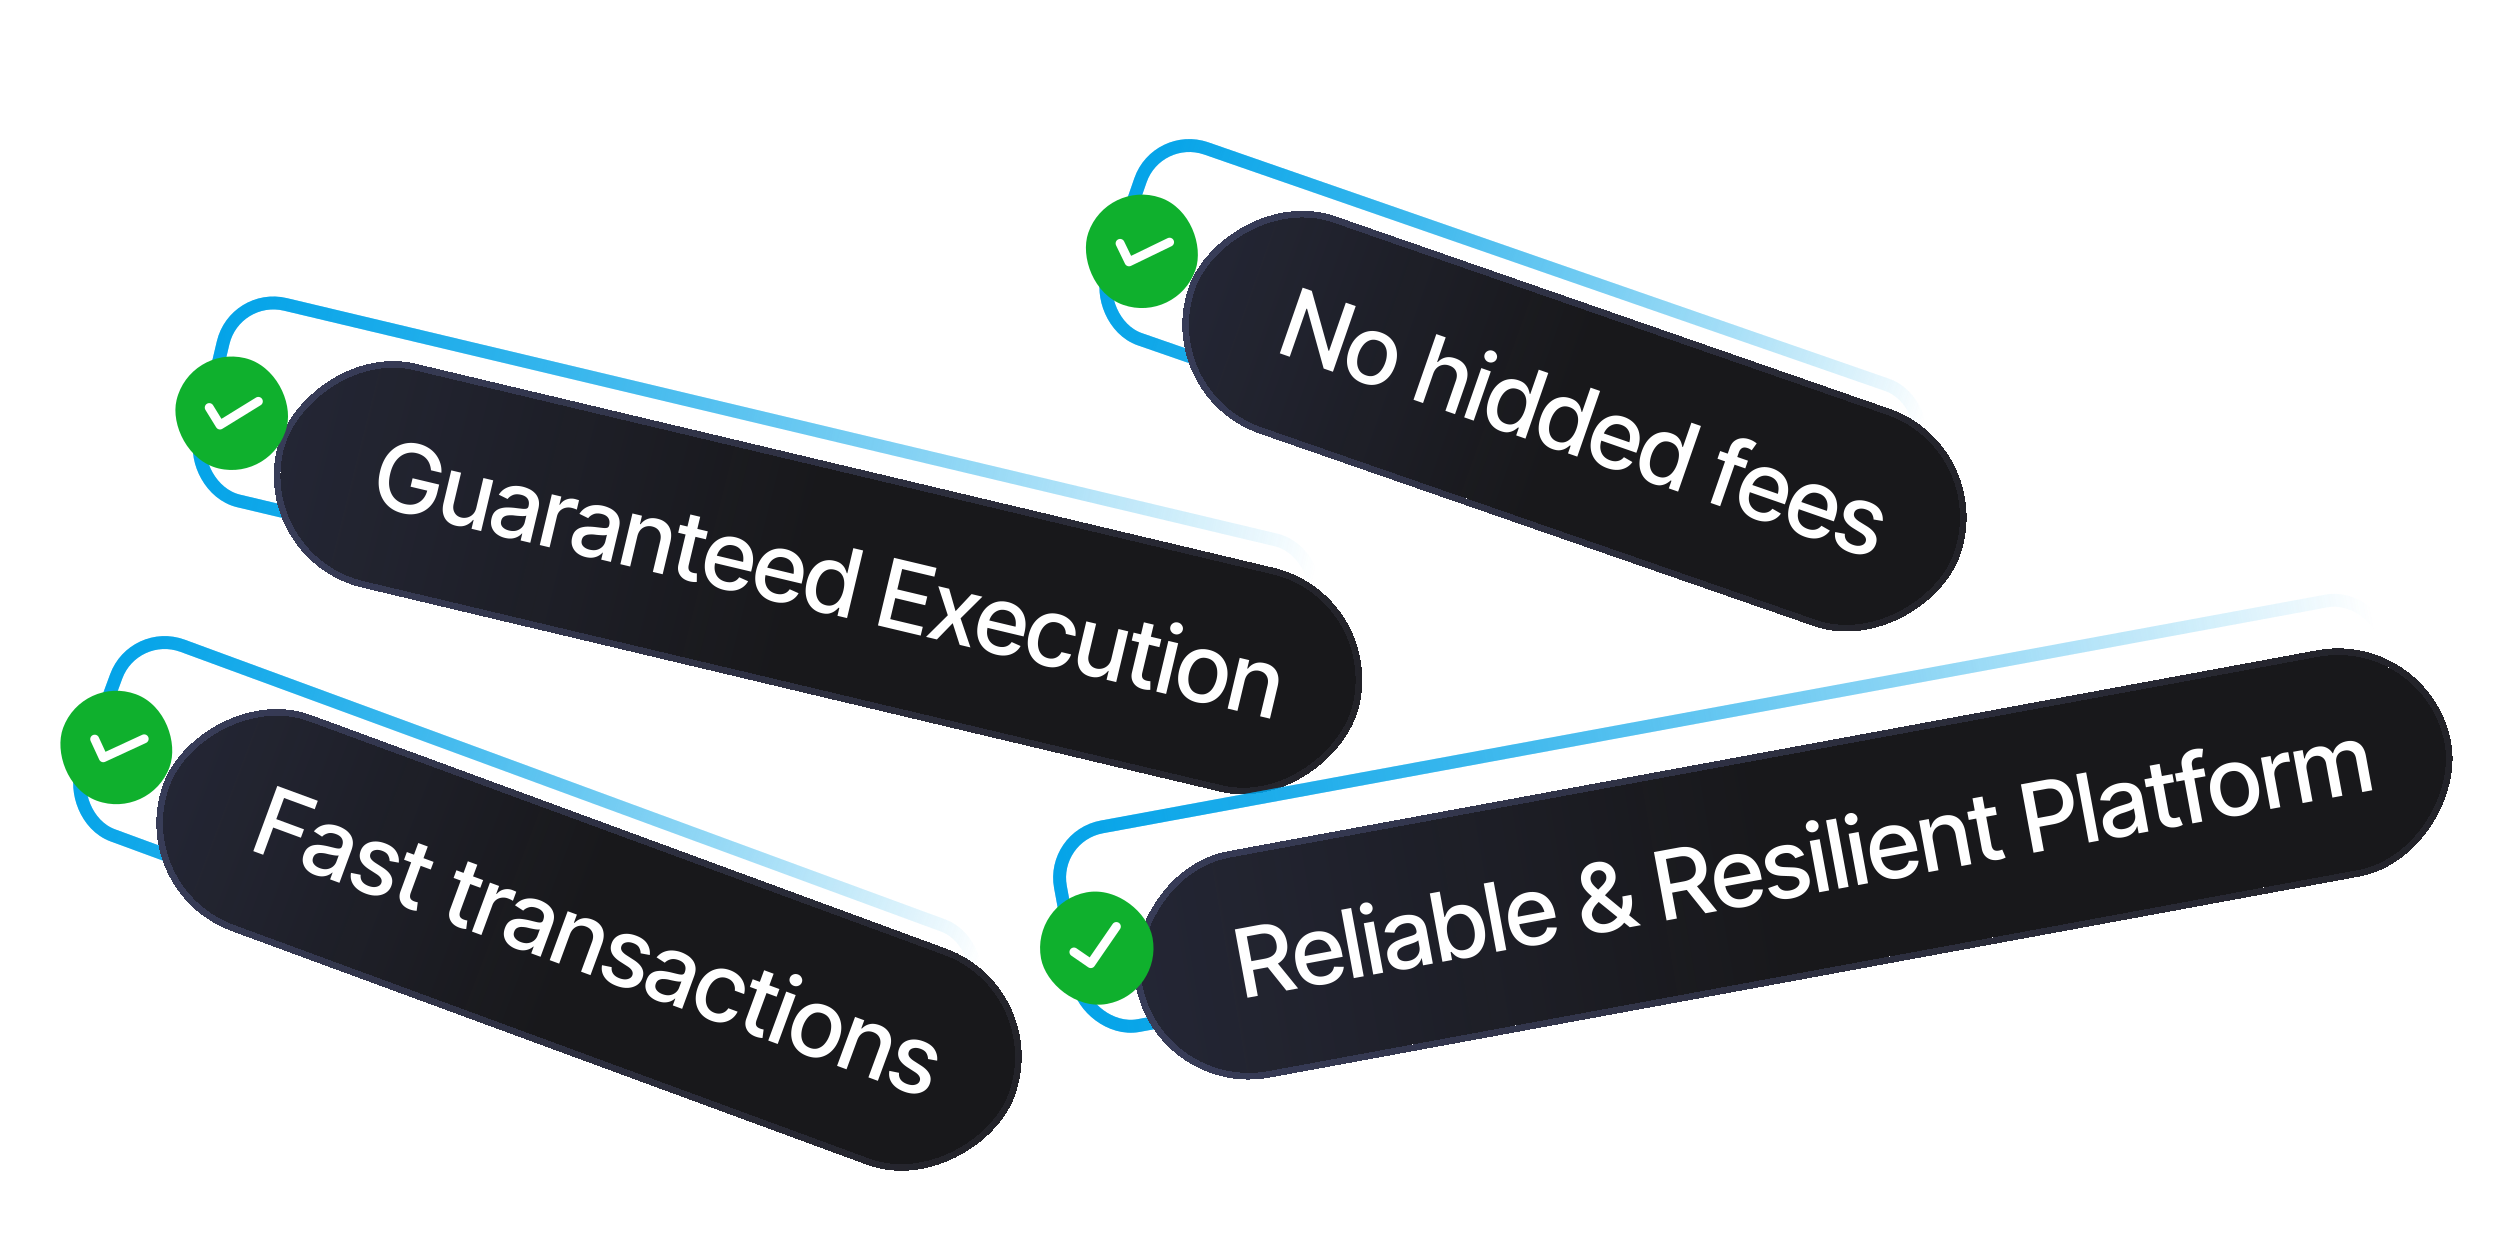
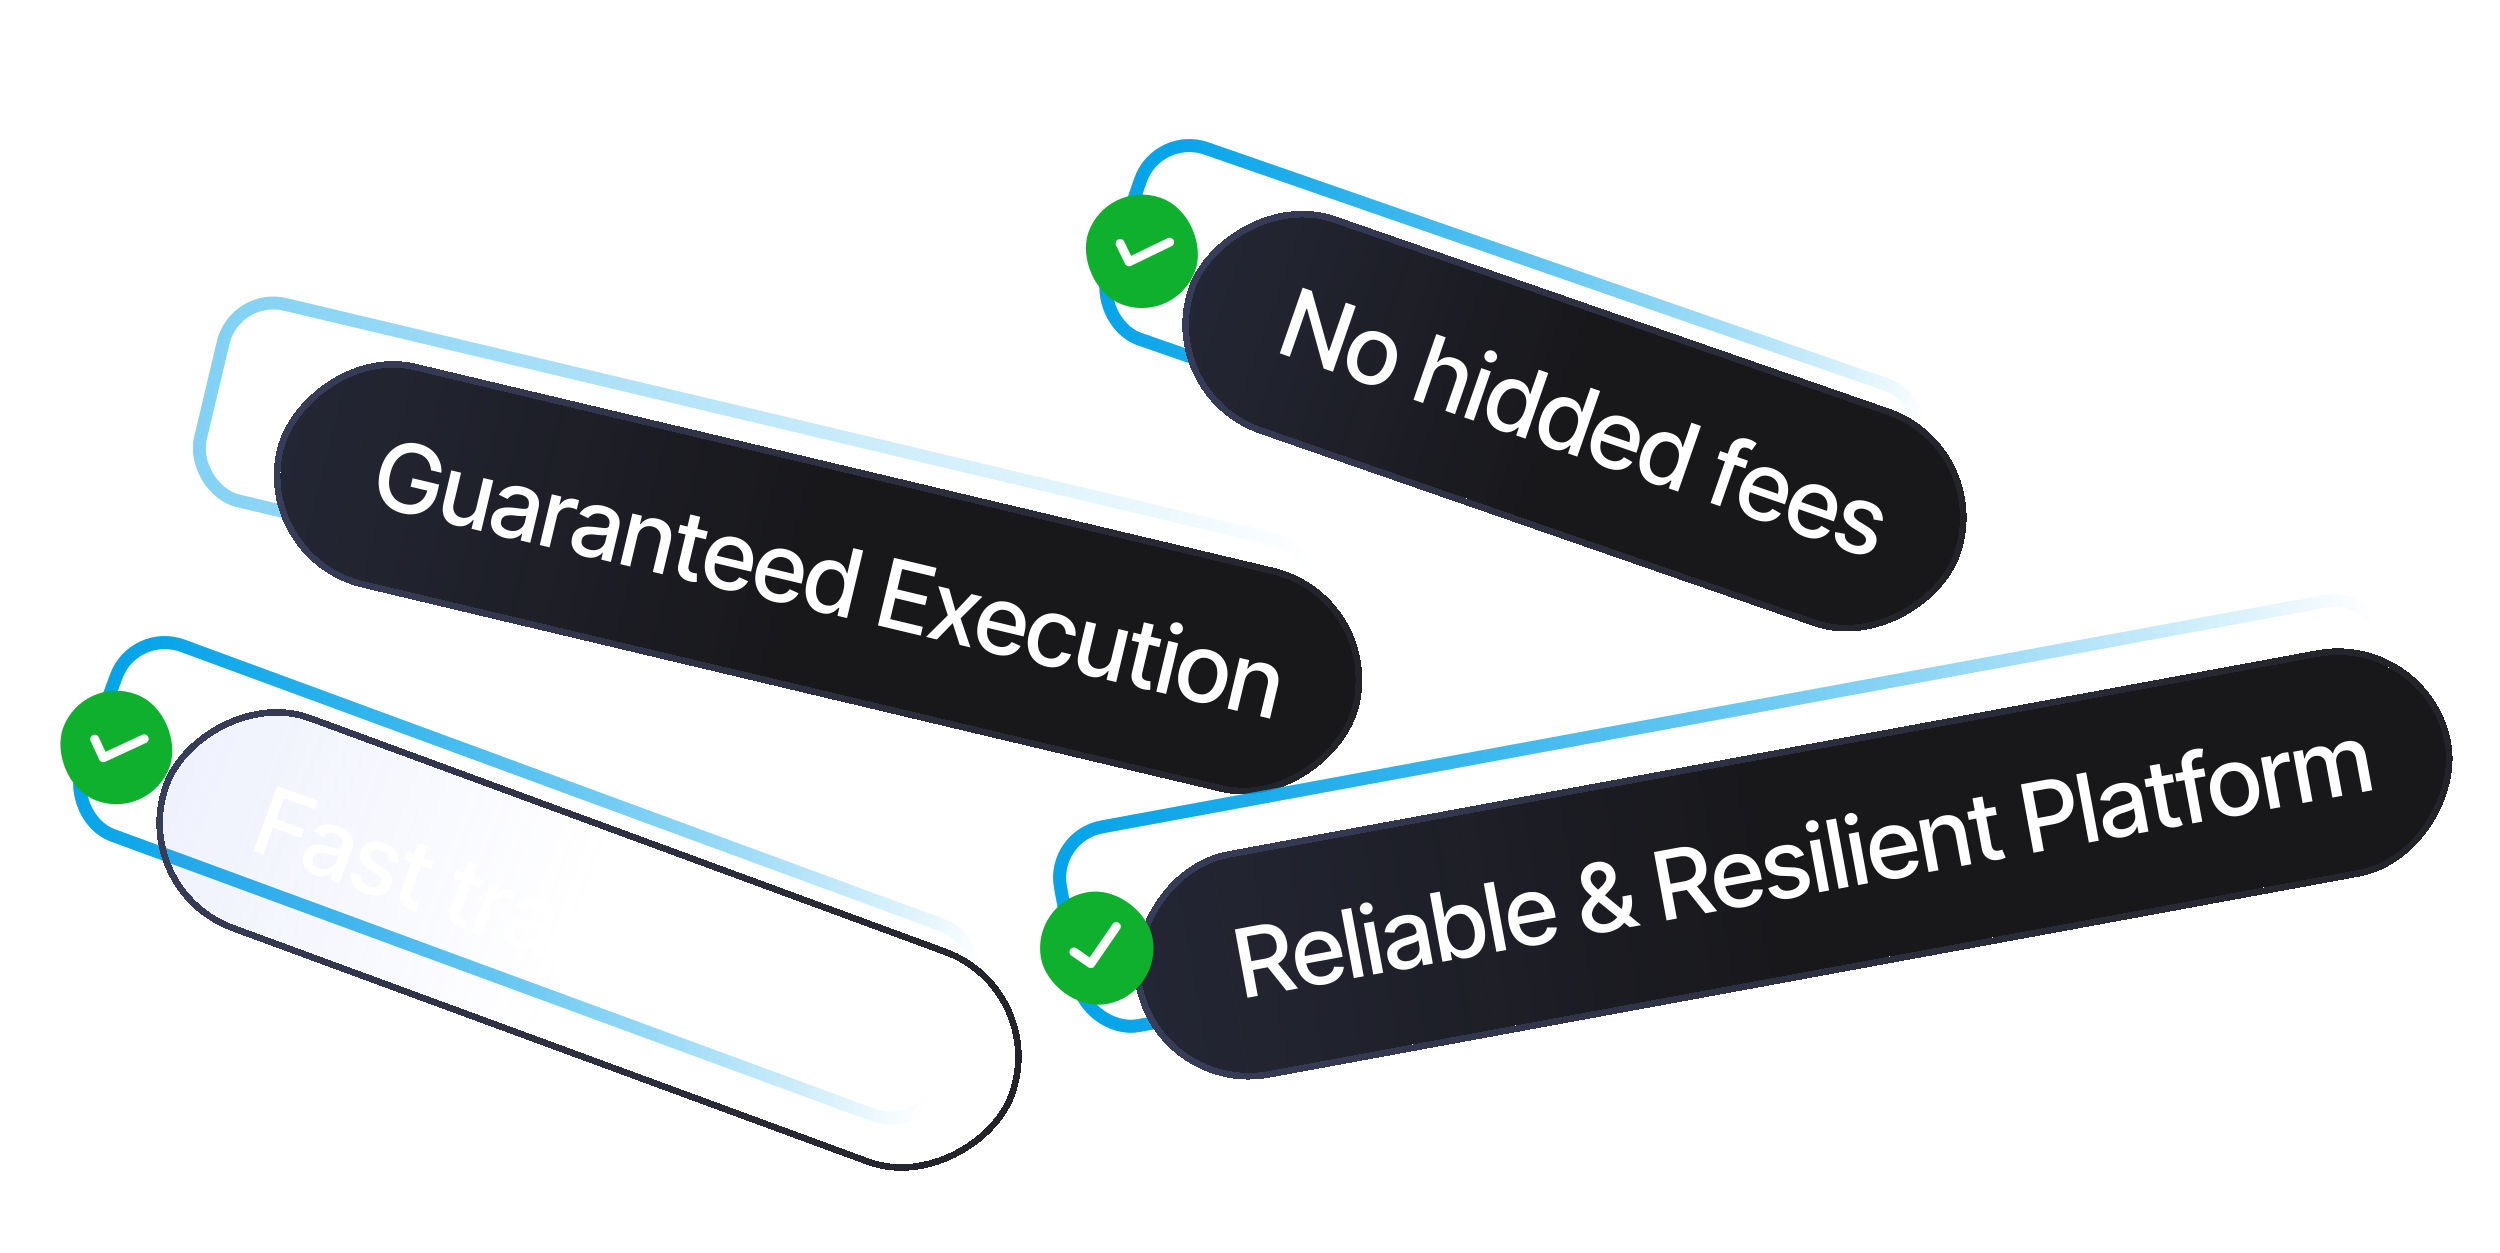
<svg xmlns="http://www.w3.org/2000/svg" width="499" height="250" fill="none">
  <g filter="url(#a)">
    <rect width="164.457" height="40.325" x="373.146" y="118.284" stroke="url(#b)" stroke-width="2.577" rx="10.309" transform="rotate(-160.85 373.146 118.284)" />
  </g>
  <g filter="url(#c)">
    <rect width="164.457" height="40.325" x="373.146" y="118.284" stroke="url(#d)" stroke-opacity=".5" stroke-width="2.577" rx="10.309" transform="rotate(-160.85 373.146 118.284)" />
  </g>
  <g filter="url(#e)">
    <rect width="160.368" height="43.301" fill="#18181B" rx="21.65" shape-rendering="crispEdges" transform="scale(-1 1) rotate(-19.15 41.912 1190.129)" />
    <rect width="160.368" height="43.301" fill="url(#f)" rx="21.65" shape-rendering="crispEdges" transform="scale(-1 1) rotate(-19.15 41.912 1190.129)" />
    <rect width="161.696" height="44.628" x=".845" y="-.409" stroke="#232329" stroke-width="1.328" rx="22.314" shape-rendering="crispEdges" transform="scale(-1 1) rotate(-19.15 41.912 1194.726)" />
    <rect width="161.696" height="44.628" x=".845" y="-.409" stroke="url(#g)" stroke-width="1.328" rx="22.314" shape-rendering="crispEdges" transform="scale(-1 1) rotate(-19.15 41.912 1194.726)" />
    <path fill="#fff" d="m261.581 50.789-4.551 13.105-1.847-.642-3.305-11.91-.132-.046-3.335 9.605-1.979-.688 4.551-13.104 1.829.635 3.326 11.937.123.043 3.341-9.622 1.979.687Zm1.483 15.427c-.921-.32-1.653-.811-2.199-1.473-.539-.66-.867-1.438-.984-2.333-.11-.892.01-1.843.36-2.852.354-1.02.851-1.846 1.491-2.478.648-.636 1.388-1.045 2.221-1.23.839-.181 1.718-.112 2.639.207.926.322 1.659.813 2.198 1.473.54.66.867 1.441.981 2.342.117.894-.002 1.852-.357 2.872-.35 1.008-.848 1.828-1.494 2.458-.646.63-1.385 1.036-2.217 1.22-.833.184-1.713.115-2.639-.206Zm.559-1.61c.604.21 1.157.225 1.66.044a2.94 2.94 0 0 0 1.307-.955 5.24 5.24 0 0 0 .889-1.623 5.32 5.32 0 0 0 .315-1.842c-.005-.593-.148-1.116-.431-1.57-.283-.452-.726-.783-1.33-.993-.598-.208-1.149-.222-1.652-.041-.497.182-.933.503-1.31.964a5.316 5.316 0 0 0-.895 1.64 5.266 5.266 0 0 0-.309 1.825c.013.589.157 1.11.434 1.56.283.453.724.783 1.322.991Zm13.418-.298-2.024 5.832-1.9-.66 4.551-13.105 1.873.65-1.698 4.89.132.047a2.974 2.974 0 0 1 1.486-.904c.585-.151 1.259-.095 2.021.17.674.234 1.216.577 1.624 1.027.409.451.658 1 .748 1.65.096.65.001 1.386-.284 2.207l-2.168 6.245-1.917-.666 2.089-6.016c.252-.727.26-1.355.023-1.884-.231-.527-.678-.905-1.34-1.135a2.563 2.563 0 0 0-1.318-.123 2.241 2.241 0 0 0-1.125.545c-.332.293-.589.703-.773 1.23Zm6.19 8.684 3.415-9.833 1.9.66-3.415 9.833-1.9-.66Zm4.899-11.013a1.264 1.264 0 0 1-.737-.63 1.128 1.128 0 0 1-.074-.923c.11-.316.321-.545.633-.687.312-.141.635-.154.969-.038.328.114.571.324.728.628.163.306.19.618.08.934a1.114 1.114 0 0 1-.639.675 1.251 1.251 0 0 1-.96.041Zm2.422 13.772c-.797-.277-1.437-.725-1.918-1.346-.479-.626-.763-1.378-.852-2.257-.087-.884.053-1.854.419-2.91.371-1.067.866-1.916 1.487-2.549.62-.632 1.31-1.04 2.07-1.222.76-.183 1.533-.138 2.319.135.615.213 1.072.487 1.37.82.306.33.515.666.627 1.007.117.343.196.636.236.88l.114.04 1.692-4.873 1.9.66-4.551 13.105-1.855-.645.531-1.53-.158-.055a5.3 5.3 0 0 1-.74.541c-.311.195-.689.33-1.136.404-.439.071-.957.003-1.555-.205Zm.978-1.483c.552.191 1.069.206 1.552.046.483-.161.911-.469 1.286-.924.381-.452.69-1.022.928-1.708.238-.686.349-1.317.333-1.895-.014-.583-.163-1.081-.446-1.495-.282-.42-.701-.726-1.258-.92-.575-.2-1.104-.216-1.589-.049-.485.167-.914.474-1.287.923-.373.449-.672.999-.898 1.65-.228.656-.337 1.282-.327 1.877.013.59.156 1.102.432 1.54.281.439.706.757 1.274.955Zm9.365 5.075c-.797-.277-1.436-.725-1.918-1.346-.479-.626-.763-1.379-.852-2.257-.087-.885.053-1.855.419-2.91.371-1.067.866-1.917 1.487-2.549.62-.632 1.31-1.04 2.07-1.223.76-.182 1.533-.138 2.319.135.615.214 1.072.488 1.37.821.306.33.515.665.627 1.006.117.343.196.637.236.88l.115.04 1.692-4.872 1.899.66-4.55 13.104-1.856-.644.531-1.53-.158-.055a5.233 5.233 0 0 1-.74.541 3.093 3.093 0 0 1-1.136.404c-.438.071-.957.003-1.555-.205Zm.979-1.484c.551.192 1.068.207 1.551.046.483-.16.911-.468 1.286-.923.381-.453.69-1.022.928-1.708.239-.686.35-1.318.333-1.895-.014-.583-.163-1.082-.446-1.495-.282-.42-.701-.727-1.258-.92-.575-.2-1.104-.216-1.589-.05-.485.167-.914.475-1.287.924-.372.449-.672.999-.898 1.65-.228.656-.337 1.282-.326 1.877.012.589.156 1.102.431 1.54.281.439.706.757 1.275.954Zm9.933 5.283c-.962-.334-1.722-.831-2.281-1.492a4.42 4.42 0 0 1-1.016-2.324c-.111-.892.01-1.846.362-2.86.35-1.009.844-1.833 1.48-2.473.642-.638 1.374-1.053 2.197-1.247.831-.198 1.704-.138 2.618.18a5.168 5.168 0 0 1 1.524.834c.459.363.828.813 1.108 1.35.28.538.431 1.162.454 1.873.028.713-.111 1.512-.419 2.398l-.238.686-7.819-2.715.498-1.434 6.834 2.373-1.054.166c.21-.603.302-1.17.275-1.698-.027-.528-.183-.987-.469-1.375-.278-.392-.692-.684-1.243-.875-.551-.192-1.069-.224-1.554-.096a2.73 2.73 0 0 0-1.252.738 3.49 3.49 0 0 0-.802 1.318l-.339.976c-.234.675-.316 1.287-.244 1.837.072.55.273 1.022.604 1.412.336.393.783.686 1.34.88.364.126.71.187 1.04.184.336-.002.649-.07.939-.206.29-.136.545-.34.765-.612l1.692.972a3.51 3.51 0 0 1-1.256 1.12 3.965 3.965 0 0 1-1.722.447c-.633.024-1.307-.088-2.022-.337Zm9.212 3.19c-.798-.278-1.437-.726-1.918-1.347-.479-.626-.763-1.379-.852-2.257-.087-.885.052-1.854.419-2.91.37-1.067.866-1.917 1.486-2.549.62-.632 1.311-1.04 2.071-1.223.76-.182 1.532-.137 2.318.135.616.214 1.073.488 1.371.821.306.33.515.665.626 1.006.118.343.196.637.237.88l.114.04 1.692-4.872 1.9.66-4.551 13.104-1.856-.644.532-1.53-.159-.055a5.183 5.183 0 0 1-.74.541 3.07 3.07 0 0 1-1.135.404c-.439.071-.957.003-1.555-.205Zm.978-1.484c.551.19 1.068.206 1.551.045.483-.16.912-.468 1.287-.923.38-.453.69-1.022.928-1.708.238-.686.349-1.317.333-1.895-.015-.583-.164-1.082-.447-1.495-.281-.42-.7-.727-1.258-.92-.574-.2-1.104-.216-1.589-.05-.485.168-.914.475-1.286.924-.373.449-.672.999-.898 1.65-.228.656-.337 1.282-.327 1.877.012.589.156 1.102.431 1.54.281.439.706.757 1.275.954Zm17.877-3.205-.534 1.54-5.55-1.928.535-1.539 5.549 1.927Zm-7.451 8.431 3.811-10.976c.212-.61.523-1.07.933-1.381a2.682 2.682 0 0 1 1.391-.542c.517-.05 1.03.013 1.541.19.392.136.715.285.969.445.253.16.436.286.548.378l-.994 1.389a5.06 5.06 0 0 0-.31-.216 2.16 2.16 0 0 0-.492-.23c-.463-.16-.838-.16-1.124.004-.285.157-.504.456-.656.895l-3.717 10.704-1.9-.66Zm9.024 3.36c-.962-.333-1.722-.83-2.281-1.491a4.42 4.42 0 0 1-1.016-2.324c-.111-.893.01-1.846.362-2.86.35-1.01.843-1.833 1.48-2.473.642-.638 1.374-1.054 2.197-1.248.831-.197 1.704-.137 2.618.18a5.176 5.176 0 0 1 1.524.835c.459.363.828.813 1.108 1.35.28.538.431 1.162.453 1.873.029.713-.111 1.512-.418 2.397l-.238.686-7.819-2.715.498-1.433 6.833 2.373-1.053.166c.21-.604.301-1.17.275-1.698-.027-.529-.183-.987-.469-1.375-.278-.392-.692-.684-1.243-.876-.552-.191-1.069-.223-1.554-.096-.479.13-.896.376-1.252.739a3.478 3.478 0 0 0-.802 1.318l-.339.976c-.234.674-.316 1.287-.244 1.837a2.67 2.67 0 0 0 .604 1.412c.336.393.783.686 1.34.88.364.126.71.187 1.04.183a2.2 2.2 0 0 0 .939-.206c.29-.136.545-.34.764-.612l1.693.973c-.33.476-.749.85-1.256 1.12a3.98 3.98 0 0 1-1.723.447c-.632.024-1.306-.089-2.021-.337Zm9.78 3.397c-.962-.334-1.722-.831-2.281-1.492a4.42 4.42 0 0 1-1.016-2.324c-.111-.892.01-1.846.362-2.86.351-1.009.844-1.833 1.48-2.473.642-.638 1.374-1.053 2.197-1.247.831-.198 1.704-.138 2.619.18a5.17 5.17 0 0 1 1.523.834c.459.363.828.813 1.108 1.35.28.538.431 1.162.454 1.873.028.713-.111 1.512-.419 2.398l-.238.686-7.819-2.716.498-1.433 6.834 2.373-1.054.166c.21-.603.302-1.17.275-1.698-.027-.528-.183-.987-.469-1.375-.278-.392-.692-.684-1.243-.875-.551-.192-1.069-.224-1.554-.096a2.72 2.72 0 0 0-1.251.738 3.48 3.48 0 0 0-.803 1.318l-.339.976c-.234.674-.315 1.287-.244 1.837.072.55.273 1.022.604 1.412.336.393.783.686 1.34.88.364.126.711.187 1.04.184a2.2 2.2 0 0 0 .939-.207 2.15 2.15 0 0 0 .765-.611l1.692.972a3.51 3.51 0 0 1-1.256 1.12 3.965 3.965 0 0 1-1.722.447c-.633.024-1.307-.089-2.022-.337Zm15.551-3.145-1.837-.303c.003-.367-.101-.74-.31-1.122-.203-.38-.604-.673-1.202-.88-.539-.188-1.034-.222-1.483-.102-.441.116-.727.362-.857.737-.114.329-.086.637.083.926.175.29.508.59.999.899l1.452.898c.826.517 1.385 1.072 1.678 1.667.293.594.32 1.235.082 1.92a2.761 2.761 0 0 1-1.06 1.407c-.499.339-1.096.536-1.792.59-.693.048-1.436-.065-2.227-.34-1.103-.383-1.917-.932-2.444-1.647-.527-.715-.72-1.531-.579-2.448l1.936.357c-.05.521.061.967.333 1.338.278.372.705.658 1.279.858.622.216 1.166.257 1.633.123.473-.131.774-.385.905-.76.215-.621-.102-1.202-.953-1.74l-1.534-.947c-.848-.53-1.413-1.098-1.696-1.702-.275-.608-.292-1.258-.052-1.95a2.67 2.67 0 0 1 1.015-1.363c.481-.325 1.048-.51 1.7-.553.66-.046 1.357.058 2.09.312 1.067.37 1.822.892 2.265 1.566.449.674.641 1.428.576 2.26Z" />
  </g>
  <g clip-path="url(#h)">
    <rect width="22.643" height="22.643" x="220.94" y="35.756" fill="#0FB02D" rx="11.322" transform="rotate(19.15 220.94 35.756)" />
    <path stroke="#fff" stroke-linecap="round" stroke-linejoin="round" stroke-width="1.788" d="m233.444 48.341-8.089 3.92-1.782-3.677" />
  </g>
  <g filter="url(#i)">
-     <rect width="223.852" height="40.325" x="255.376" y="149.388" stroke="url(#j)" stroke-width="2.577" rx="10.309" transform="rotate(-166.624 255.376 149.388)" />
-   </g>
+     </g>
  <g filter="url(#k)">
    <rect width="223.852" height="40.325" x="255.376" y="149.388" stroke="url(#l)" stroke-opacity=".5" stroke-width="2.577" rx="10.309" transform="rotate(-166.624 255.376 149.388)" />
  </g>
  <g filter="url(#m)">
    <rect width="219.368" height="43.301" fill="#18181B" rx="21.65" shape-rendering="crispEdges" transform="scale(-1 1) rotate(-13.376 333.14 1188.787)" />
    <rect width="219.368" height="43.301" fill="url(#n)" rx="21.65" shape-rendering="crispEdges" transform="scale(-1 1) rotate(-13.376 333.14 1188.787)" />
    <rect width="220.696" height="44.628" x=".799" y="-.492" stroke="#232329" stroke-width="1.328" rx="22.314" shape-rendering="crispEdges" transform="scale(-1 1) rotate(-13.376 333.138 1195.111)" />
    <rect width="220.696" height="44.628" x=".799" y="-.492" stroke="url(#o)" stroke-width="1.328" rx="22.314" shape-rendering="crispEdges" transform="scale(-1 1) rotate(-13.376 333.138 1195.111)" />
    <path fill="#fff" d="M71.34 92.159c-1.22-.29-2.226-.826-3.016-1.607-.784-.78-1.314-1.748-1.587-2.904-.267-1.16-.231-2.45.106-3.87.342-1.437.895-2.61 1.66-3.52.773-.913 1.68-1.54 2.725-1.878 1.045-.345 2.15-.378 3.316-.101a6.333 6.333 0 0 1 1.951.808 5.433 5.433 0 0 1 2.354 3.02c.199.614.277 1.265.235 1.95l-2.083-.495a4.243 4.243 0 0 0-.251-1.199 3.357 3.357 0 0 0-.567-.996 3.197 3.197 0 0 0-.883-.755 4.05 4.05 0 0 0-1.189-.474 3.821 3.821 0 0 0-2.196.1c-.702.241-1.32.697-1.856 1.367s-.934 1.551-1.194 2.644c-.26 1.094-.301 2.06-.124 2.9.177.839.53 1.529 1.058 2.07.53.534 1.19.895 1.982 1.083.73.174 1.403.177 2.016.01a3.291 3.291 0 0 0 1.57-.966c.431-.472.735-1.079.912-1.822l.51.227-3.858-.918.4-1.684 5.308 1.262-.366 1.54c-.27 1.135-.745 2.059-1.424 2.771a5.058 5.058 0 0 1-2.45 1.447c-.953.252-1.973.248-3.06-.01Zm14.715-1.114 1.412-5.942 1.957.465-2.408 10.127-1.92-.457.418-1.757-.11-.026a3.4 3.4 0 0 1-1.443 1.083c-.593.242-1.27.269-2.03.082-.651-.155-1.194-.434-1.628-.837-.428-.402-.716-.92-.865-1.555-.143-.634-.114-1.37.085-2.21l1.532-6.44 1.956.465-1.477 6.214c-.163.682-.1 1.275.19 1.777.288.503.738.824 1.35.963.368.087.755.084 1.16-.011a2.342 2.342 0 0 0 1.113-.616c.337-.316.573-.757.708-1.325Zm5.728 6.013a4.28 4.28 0 0 1-1.655-.767 2.99 2.99 0 0 1-.982-1.343c-.193-.53-.21-1.125-.054-1.783.136-.574.356-1.016.66-1.327.31-.315.68-.537 1.105-.665a4.703 4.703 0 0 1 1.366-.192c.485 0 .976.028 1.474.082a90.61 90.61 0 0 0 1.517.18c.386.04.676.029.87-.033.2-.068.329-.219.385-.454l.01-.046c.137-.573.08-1.056-.172-1.447-.246-.39-.685-.661-1.32-.812-.657-.156-1.214-.136-1.67.062-.448.194-.787.454-1.018.782l-1.756-.867c.37-.563.81-.981 1.323-1.255a4.143 4.143 0 0 1 1.665-.484 5.91 5.91 0 0 1 1.802.15c.404.097.822.247 1.252.451.43.198.816.472 1.154.82.346.344.59.778.733 1.304.143.525.127 1.156-.048 1.893l-1.598 6.72-1.93-.458.33-1.386-.073-.017a2.74 2.74 0 0 1-.747.607 3.1 3.1 0 0 1-1.125.383c-.437.068-.936.036-1.498-.098Zm.8-1.475c.55.131 1.043.137 1.48.017a2.384 2.384 0 0 0 1.09-.64c.289-.301.48-.648.573-1.041l.312-1.313c-.088.049-.239.08-.453.093a5.59 5.59 0 0 1-.715-.008 39.41 39.41 0 0 1-.771-.059 47.026 47.026 0 0 1-.624-.071 5.3 5.3 0 0 0-1.102.006c-.34.034-.633.136-.877.308-.238.167-.398.425-.482.775-.116.49-.022.9.281 1.235.304.333.733.566 1.289.698Zm6.136 2.895 2.408-10.127 1.893.45-.386 1.622.109.025c.316-.498.744-.85 1.284-1.053a2.848 2.848 0 0 1 1.708-.101c.121.029.262.068.422.12.167.045.301.087.401.123l-.448 1.884a2.901 2.901 0 0 0-.408-.173 5.182 5.182 0 0 0-.599-.18 2.657 2.657 0 0 0-1.321 0 2.273 2.273 0 0 0-1.052.602c-.286.29-.482.658-.588 1.105l-1.467 6.168-1.956-.465Zm9.151 2.405c-.64-.152-1.192-.407-1.655-.766a2.993 2.993 0 0 1-.982-1.344c-.193-.53-.211-1.125-.055-1.783.137-.574.357-1.016.66-1.327a2.57 2.57 0 0 1 1.106-.665 4.692 4.692 0 0 1 1.366-.192c.485 0 .976.028 1.474.082.625.079 1.131.138 1.517.18.386.04.675.03.869-.033.201-.067.329-.219.385-.454l.011-.046c.137-.573.079-1.056-.172-1.447-.246-.39-.685-.66-1.32-.812-.658-.156-1.215-.135-1.67.063-.448.193-.787.454-1.018.781l-1.756-.867c.37-.563.811-.981 1.322-1.255a4.148 4.148 0 0 1 1.666-.484 5.902 5.902 0 0 1 1.801.15 6.34 6.34 0 0 1 1.252.451c.432.199.816.472 1.155.82.345.344.59.779.733 1.304.143.525.127 1.156-.048 1.893l-1.599 6.721-1.929-.459.33-1.386-.073-.017a2.72 2.72 0 0 1-.747.607 3.1 3.1 0 0 1-1.125.383c-.437.069-.936.036-1.498-.098Zm.8-1.474c.55.13 1.043.136 1.48.016a2.387 2.387 0 0 0 1.09-.64 2.24 2.24 0 0 0 .573-1.04l.312-1.314c-.088.049-.239.08-.453.093a5.6 5.6 0 0 1-.716-.008c-.263-.018-.52-.037-.77-.058a48.627 48.627 0 0 1-.625-.072 5.302 5.302 0 0 0-1.102.006 1.82 1.82 0 0 0-.877.308c-.237.167-.398.425-.481.775-.116.49-.023.901.281 1.235.303.334.733.567 1.288.699Zm9.52-2.646-1.428 6.005-1.956-.465 2.408-10.127 1.902.453-.397 1.666.136.032a2.9 2.9 0 0 1 1.388-1.048c.567-.21 1.234-.223 2.001-.04.688.163 1.254.45 1.699.863.452.407.752.928.901 1.563.155.637.132 1.375-.067 2.214l-1.529 6.431-1.957-.465 1.473-6.196c.174-.73.117-1.35-.17-1.858-.286-.515-.761-.851-1.426-1.01a2.504 2.504 0 0 0-1.296.018 2.207 2.207 0 0 0-1.047.66c-.294.326-.506.76-.635 1.304Zm14.06-1.012-.377 1.586-5.526-1.314.377-1.585 5.526 1.313Zm-3.476-3.372 1.965.468-2.274 9.565c-.111.465-.095.829.046 1.092.143.258.429.437.858.539a3.895 3.895 0 0 0 .705.091l-.016 1.719a4.065 4.065 0 0 1-.689-.001 4.786 4.786 0 0 1-.719-.114c-.876-.208-1.518-.619-1.927-1.233-.408-.62-.514-1.341-.319-2.162l2.37-9.964Zm6.679 15.054c-.99-.236-1.797-.654-2.419-1.255a4.421 4.421 0 0 1-1.245-2.21c-.2-.877-.176-1.838.073-2.883.247-1.038.654-1.908 1.223-2.608.575-.7 1.261-1.187 2.061-1.463.806-.28 1.681-.308 2.623-.084a5.18 5.18 0 0 1 1.6.677c.493.315.905.726 1.238 1.232.332.507.546 1.113.64 1.818.1.706.041 1.515-.176 2.427l-.168.706-8.052-1.914.351-1.477 7.038 1.674-1.031.271c.148-.622.182-1.194.102-1.717-.08-.523-.281-.963-.605-1.32-.316-.363-.757-.612-1.325-.747s-1.086-.114-1.555.061a2.72 2.72 0 0 0-1.171.86c-.318.397-.54.861-.666 1.393l-.239 1.005c-.165.694-.185 1.312-.058 1.852.127.541.374.989.743 1.344.374.357.848.604 1.422.741.374.089.725.115 1.053.078.334-.036.638-.136.914-.3a2.14 2.14 0 0 0 .698-.685l1.782.797c-.28.507-.659.921-1.137 1.241a3.982 3.982 0 0 1-1.669.618c-.626.087-1.308.043-2.045-.132Zm10.073 2.395c-.991-.236-1.797-.654-2.42-1.255a4.421 4.421 0 0 1-1.245-2.21c-.2-.877-.175-1.838.073-2.883.247-1.038.655-1.908 1.223-2.608.575-.7 1.262-1.187 2.061-1.463.807-.28 1.681-.308 2.623-.084a5.169 5.169 0 0 1 1.6.677 4.13 4.13 0 0 1 1.238 1.232c.333.507.546 1.113.64 1.818.1.706.041 1.515-.175 2.427l-.168.706-8.053-1.914.351-1.477 7.038 1.674-1.031.271c.148-.622.182-1.194.102-1.717-.08-.523-.281-.963-.604-1.321-.316-.362-.758-.611-1.326-.746-.567-.135-1.086-.114-1.555.061a2.725 2.725 0 0 0-1.171.861c-.318.396-.54.86-.666 1.392l-.239 1.005c-.165.694-.184 1.312-.058 1.852.127.541.375.989.743 1.345.375.357.849.603 1.422.74.375.089.726.115 1.053.078.334-.036.639-.136.914-.3.275-.164.508-.393.699-.685l1.782.797c-.28.507-.66.921-1.138 1.241a3.983 3.983 0 0 1-1.668.618c-.627.087-1.309.043-2.045-.132Zm9.485 2.246c-.821-.196-1.502-.578-2.043-1.147-.54-.574-.898-1.294-1.075-2.16-.176-.871-.134-1.85.124-2.937.261-1.099.669-1.994 1.222-2.685.554-.692 1.2-1.167 1.937-1.425.738-.259 1.512-.292 2.321-.099.634.151 1.116.377 1.446.679.338.297.579.61.725.938.151.329.259.613.323.852l.118.028 1.193-5.018 1.957.465-3.209 13.496-1.912-.454.375-1.576-.163-.039a5.24 5.24 0 0 1-.682.613c-.289.225-.652.397-1.089.516-.429.115-.952.099-1.568-.047Zm.824-1.575c.568.135 1.084.098 1.548-.11.465-.209.86-.558 1.187-1.048.334-.489.584-1.086.752-1.793.168-.706.215-1.346.141-1.919-.073-.579-.272-1.06-.595-1.443-.322-.389-.77-.652-1.344-.788-.592-.141-1.12-.104-1.586.111-.466.214-.862.564-1.187 1.048-.326.484-.568 1.061-.728 1.731-.161.676-.206 1.31-.136 1.901.072.585.266 1.081.584 1.488.324.409.779.683 1.364.822Zm10.383 4.029 3.209-13.496 8.469 2.013-.415 1.749-6.432-1.53-.967 4.067 5.979 1.422-.414 1.739-5.978-1.422-.997 4.194 6.494 1.545-.416 1.748-8.532-2.029Zm14.21-7.32 1.28 4.476 3.195-3.412 2.165.514-4.359 4.323 1.969 5.808-2.147-.51-1.391-4.331-3.156 3.25-2.165-.515 4.345-4.307-1.901-5.811 2.165.515Zm9.409 13.156c-.991-.235-1.797-.654-2.42-1.255a4.417 4.417 0 0 1-1.245-2.21c-.2-.877-.175-1.837.073-2.882.247-1.039.655-1.908 1.223-2.609.575-.699 1.262-1.187 2.061-1.462.807-.281 1.681-.309 2.623-.085a5.183 5.183 0 0 1 1.6.677c.493.315.906.726 1.238 1.233.333.506.546 1.112.64 1.817.1.706.042 1.516-.175 2.427l-.168.707-8.053-1.915.351-1.476 7.038 1.673-1.031.272c.148-.622.182-1.195.102-1.718-.08-.523-.281-.963-.604-1.321-.316-.362-.758-.61-1.326-.745-.567-.135-1.086-.115-1.555.061a2.723 2.723 0 0 0-1.171.86c-.317.396-.539.86-.666 1.392l-.239 1.005c-.165.695-.184 1.312-.058 1.853.127.54.375.988.743 1.344.375.357.849.604 1.422.74.375.089.726.115 1.054.078.333-.035.638-.135.913-.299.275-.165.508-.393.699-.686l1.782.797c-.28.508-.66.921-1.138 1.242a3.968 3.968 0 0 1-1.668.617c-.627.087-1.309.043-2.045-.132Zm9.963 2.369c-.972-.231-1.758-.654-2.358-1.269a4.522 4.522 0 0 1-1.191-2.235c-.194-.876-.171-1.821.071-2.835.245-1.033.655-1.896 1.228-2.589.58-.698 1.273-1.184 2.079-1.458.812-.279 1.693-.305 2.641-.08.773.184 1.424.489 1.955.915.538.421.93.932 1.176 1.533.252.602.33 1.253.235 1.951l-1.921-.457c.01-.336-.05-.659-.18-.971a2.066 2.066 0 0 0-.592-.811c-.271-.23-.617-.395-1.04-.496-.55-.131-1.064-.1-1.544.092-.472.188-.886.52-1.242.997-.355.477-.619 1.078-.792 1.802-.174.731-.213 1.395-.119 1.991.094.597.311 1.092.652 1.485.347.389.796.649 1.345.78.568.135 1.089.093 1.562-.127.479-.217.841-.584 1.085-1.101l1.92.457a3.778 3.778 0 0 1-1.052 1.606 3.807 3.807 0 0 1-1.72.874c-.668.154-1.401.136-2.198-.054Zm13.01-1.548 1.413-5.942 1.957.466-2.408 10.126-1.921-.456.418-1.758-.108-.025c-.37.48-.851.84-1.444 1.082-.594.242-1.27.269-2.03.082-.652-.155-1.195-.434-1.629-.837-.427-.401-.715-.92-.864-1.555-.143-.634-.115-1.37.085-2.209l1.531-6.441 1.957.466-1.478 6.213c-.162.683-.099 1.275.19 1.778.289.502.739.823 1.35.962.369.088.756.084 1.161-.011a2.35 2.35 0 0 0 1.113-.616c.337-.315.572-.757.707-1.325Zm9.964-3.908-.377 1.585-5.525-1.314.377-1.585 5.525 1.314Zm-3.476-3.373 1.965.468-2.274 9.565c-.111.465-.095.829.046 1.092.143.258.429.437.858.539a3.89 3.89 0 0 0 .706.091l-.017 1.719a4.053 4.053 0 0 1-.688-.001 4.799 4.799 0 0 1-.72-.114c-.875-.208-1.518-.619-1.927-1.233-.407-.62-.514-1.341-.318-2.162l2.369-9.964Zm2.481 13.835 2.408-10.126 1.956.465-2.408 10.126-1.956-.465Zm3.766-11.45a1.258 1.258 0 0 1-.797-.553 1.123 1.123 0 0 1-.166-.91c.077-.326.264-.575.56-.747.296-.172.616-.217.96-.136.339.081.601.264.788.551.193.289.251.596.173.922-.076.32-.265.565-.567.736a1.248 1.248 0 0 1-.951.137Zm4.273 13.582c-.948-.226-1.727-.64-2.336-1.245-.603-.602-1.007-1.343-1.213-2.221-.2-.877-.176-1.835.07-2.874.25-1.05.662-1.922 1.235-2.615.581-.698 1.276-1.18 2.086-1.447.816-.265 1.698-.285 2.646-.06.954.227 1.732.642 2.336 1.245.603.602 1.006 1.346 1.211 2.23.206.879.184 1.843-.066 2.894-.247 1.038-.66 1.904-1.239 2.595-.58.692-1.274 1.171-2.084 1.438-.81.267-1.692.287-2.646.06Zm.394-1.658c.622.148 1.174.107 1.656-.123.482-.23.884-.59 1.205-1.082a5.246 5.246 0 0 0 .721-1.704 5.324 5.324 0 0 0 .128-1.865c-.064-.589-.26-1.095-.587-1.517-.327-.422-.802-.707-1.423-.855-.616-.147-1.165-.105-1.648.125-.476.231-.878.595-1.206 1.091a5.306 5.306 0 0 0-.726 1.722 5.27 5.27 0 0 0-.123 1.847c.071.585.268 1.087.589 1.508.327.422.798.707 1.414.853Zm9.19-2.628-1.428 6.005-1.956-.465 2.408-10.127 1.902.453-.396 1.666.136.033a2.89 2.89 0 0 1 1.388-1.048c.566-.21 1.233-.224 2-.042.688.164 1.255.452 1.699.864.452.407.752.928.901 1.563.155.637.133 1.375-.067 2.214l-1.529 6.431-1.957-.465 1.473-6.195c.174-.731.117-1.351-.17-1.859-.286-.515-.761-.851-1.425-1.009a2.503 2.503 0 0 0-1.296.017 2.205 2.205 0 0 0-1.047.66c-.295.326-.506.76-.636 1.304Z" />
  </g>
  <g clip-path="url(#p)">
-     <rect width="22.643" height="22.643" x="37.855" y="68.853" fill="#0FB02D" rx="11.322" transform="rotate(13.376 37.855 68.853)" />
    <path stroke="#fff" stroke-linecap="round" stroke-linejoin="round" stroke-width="1.788" d="m51.563 80.117-7.654 4.713-2.142-3.478" />
  </g>
  <g filter="url(#q)">
    <rect width="182.333" height="40.325" x="183.96" y="226.116" stroke="url(#r)" stroke-width="2.577" rx="10.309" transform="rotate(-159.807 183.96 226.116)" />
  </g>
  <g filter="url(#s)">
    <rect width="182.333" height="40.325" x="183.96" y="226.116" stroke="url(#t)" stroke-opacity=".5" stroke-width="2.577" rx="10.309" transform="rotate(-159.807 183.96 226.116)" />
  </g>
  <g filter="url(#u)">
-     <rect width="178.368" height="43.301" fill="#18181B" rx="21.65" shape-rendering="crispEdges" transform="scale(-1 1) rotate(-20.193 427.376 654.703)" />
    <rect width="178.368" height="43.301" fill="url(#v)" rx="21.65" shape-rendering="crispEdges" transform="scale(-1 1) rotate(-20.193 427.376 654.703)" />
    <rect width="179.696" height="44.628" x=".852" y="-.394" stroke="#232329" stroke-width="1.328" rx="22.314" shape-rendering="crispEdges" transform="scale(-1 1) rotate(-20.193 427.376 659.095)" />
    <rect width="179.696" height="44.628" x=".852" y="-.394" stroke="url(#w)" stroke-width="1.328" rx="22.314" shape-rendering="crispEdges" transform="scale(-1 1) rotate(-20.193 427.376 659.095)" />
    <path fill="#fff" d="m41.542 159.579 4.789-13.02 8.083 2.973-.62 1.686-6.117-2.249-1.552 4.22 5.53 2.035-.616 1.677-5.531-2.034-2 5.435-1.966-.723Zm12.297 4.76a4.282 4.282 0 0 1-1.553-.957 2.993 2.993 0 0 1-.815-1.451c-.129-.55-.076-1.142.157-1.777.204-.554.475-.967.813-1.239a2.562 2.562 0 0 1 1.177-.529 4.693 4.693 0 0 1 1.38-.029c.48.058.965.144 1.452.257.612.152 1.107.271 1.486.358.378.086.667.109.867.07.207-.042.353-.177.436-.404l.016-.044c.204-.554.204-1.04 0-1.458-.197-.417-.601-.737-1.213-.962-.635-.234-1.19-.279-1.666-.137-.467.139-.835.357-1.104.655l-1.64-1.069c.434-.515.921-.878 1.462-1.089a4.142 4.142 0 0 1 1.711-.284c.598.029 1.189.15 1.771.364.39.144.787.342 1.19.596.404.248.754.565 1.048.951.303.383.494.843.574 1.382.08.538-.011 1.163-.273 1.874L58.73 165.9l-1.86-.684.491-1.337-.07-.026a2.724 2.724 0 0 1-.814.514c-.332.149-.72.232-1.162.247-.442.016-.935-.075-1.476-.275Zm.97-1.369c.53.195 1.019.259 1.466.192.45-.072.837-.241 1.159-.506.322-.265.553-.587.692-.966l.466-1.267c-.093.039-.247.052-.46.039a5.543 5.543 0 0 1-.71-.092 43.1 43.1 0 0 1-.759-.15 43.048 43.048 0 0 1-.61-.146 5.36 5.36 0 0 0-1.096-.125 1.824 1.824 0 0 0-.907.202c-.256.138-.446.376-.57.713-.174.472-.13.892.132 1.259.262.368.66.65 1.197.847Zm15.765-1.086-1.83-.336c.009-.367-.088-.743-.29-1.128-.196-.383-.591-.684-1.186-.903-.536-.197-1.03-.24-1.48-.128-.444.108-.734.349-.87.722-.12.326-.099.635.065.927.17.294.497.599.982.916l1.436.925c.816.532 1.365 1.098 1.647 1.697.282.6.298 1.241.047 1.922a2.758 2.758 0 0 1-1.085 1.387c-.505.33-1.106.516-1.802.557-.694.036-1.435-.091-2.221-.38-1.095-.403-1.9-.967-2.414-1.691-.514-.725-.692-1.544-.534-2.459l1.93.392c-.06.521.043.969.308 1.344.272.378.693.671 1.263.881.618.228 1.161.279 1.63.154.476-.123.782-.371.919-.744.227-.617-.08-1.203-.921-1.757l-1.517-.975c-.837-.546-1.392-1.123-1.664-1.733-.264-.613-.27-1.263-.017-1.95a2.666 2.666 0 0 1 1.04-1.344c.487-.317 1.057-.491 1.71-.522.66-.035 1.355.082 2.084.35 1.06.39 1.805.925 2.236 1.606a3.47 3.47 0 0 1 .534 2.27Zm6.945-.164-.562 1.529-5.33-1.96.562-1.529 5.33 1.96Zm-3.051-3.761 1.896.697-3.394 9.228c-.165.448-.192.812-.083 1.09.111.273.374.485.787.637a3.753 3.753 0 0 0 .69.174l-.22 1.705a4.083 4.083 0 0 1-.684-.083 4.764 4.764 0 0 1-.7-.198c-.845-.311-1.434-.795-1.767-1.453-.332-.665-.352-1.393-.06-2.185l3.535-9.612Zm12.943 7.399-.563 1.529-5.33-1.96.563-1.53 5.33 1.961Zm-3.051-3.761 1.896.697-3.394 9.228c-.165.448-.193.812-.083 1.09.111.273.374.485.787.637a3.753 3.753 0 0 0 .69.174l-.22 1.705a4.08 4.08 0 0 1-.684-.083 4.888 4.888 0 0 1-.7-.198c-.846-.311-1.435-.795-1.768-1.454-.331-.664-.35-1.392-.06-2.184l3.536-9.612Zm.82 14.031 3.594-9.769 1.826.672-.575 1.564.105.039c.373-.458.84-.756 1.4-.894a2.845 2.845 0 0 1 1.708.102c.117.043.251.099.404.169.161.066.29.123.384.171l-.668 1.817a2.868 2.868 0 0 0-.386-.221 5.208 5.208 0 0 0-.572-.25 2.65 2.65 0 0 0-1.312-.155c-.418.058-.79.215-1.116.472a2.291 2.291 0 0 0-.715 1.027l-2.189 5.951-1.887-.695Zm8.802 3.475a4.282 4.282 0 0 1-1.553-.957 2.993 2.993 0 0 1-.815-1.451c-.129-.55-.076-1.142.157-1.777.204-.554.475-.967.813-1.239a2.574 2.574 0 0 1 1.177-.53 4.73 4.73 0 0 1 1.38-.028c.48.058.965.144 1.453.257.611.152 1.107.271 1.485.358.378.086.667.109.867.07.207-.042.353-.177.436-.405l.016-.043c.204-.554.204-1.04 0-1.458-.197-.417-.601-.737-1.213-.962-.635-.234-1.19-.279-1.666-.137-.467.139-.835.357-1.104.655l-1.64-1.069c.434-.515.921-.878 1.462-1.089a4.141 4.141 0 0 1 1.711-.284c.598.029 1.189.15 1.771.364.39.144.787.342 1.19.596.404.248.754.565 1.049.951.302.383.493.843.573 1.382.079.538-.011 1.163-.273 1.874l-2.384 6.483-1.862-.684.492-1.337-.07-.026a2.723 2.723 0 0 1-.814.514 3.08 3.08 0 0 1-1.162.247c-.442.016-.934-.075-1.476-.275Zm.97-1.369c.53.195 1.019.259 1.467.192.45-.072.836-.241 1.158-.506.322-.265.553-.587.692-.966l.466-1.267c-.093.039-.247.052-.46.039a5.539 5.539 0 0 1-.71-.092c-.26-.05-.513-.1-.759-.15a42.774 42.774 0 0 1-.61-.146 5.36 5.36 0 0 0-1.096-.125 1.824 1.824 0 0 0-.907.202c-.256.138-.446.375-.57.713-.174.472-.13.892.132 1.259.262.368.66.65 1.197.847Zm9.766-1.497-2.131 5.793-1.887-.694 3.593-9.769 1.835.675-.591 1.608.131.048a2.895 2.895 0 0 1 1.502-.876c.588-.141 1.252-.076 1.991.196.664.245 1.193.598 1.585 1.059.4.458.637 1.012.709 1.66.078.65-.032 1.38-.329 2.19l-2.282 6.204-1.888-.694 2.199-5.977c.259-.705.276-1.327.051-1.866-.223-.545-.655-.935-1.295-1.171a2.507 2.507 0 0 0-1.289-.136 2.194 2.194 0 0 0-1.118.531c-.331.288-.593.695-.786 1.219Zm15.961 4.074-1.831-.336c.01-.367-.087-.743-.289-1.128-.197-.383-.592-.684-1.186-.902-.536-.197-1.03-.24-1.481-.128-.443.108-.733.349-.87.721a1.06 1.06 0 0 0 .066.927c.169.294.497.6.982.917l1.435.925c.817.532 1.366 1.097 1.648 1.697.282.6.298 1.24.047 1.922a2.758 2.758 0 0 1-1.085 1.386c-.505.331-1.106.516-1.802.558-.695.035-1.435-.091-2.221-.381-1.096-.402-1.9-.966-2.414-1.691-.514-.724-.692-1.544-.534-2.458l1.929.392c-.059.521.044.968.309 1.344.271.377.692.671 1.263.881.618.227 1.161.278 1.63.153.475-.123.781-.371.919-.743.227-.618-.08-1.204-.921-1.758l-1.517-.974c-.838-.546-1.392-1.124-1.664-1.733-.264-.613-.27-1.263-.017-1.951a2.668 2.668 0 0 1 1.04-1.343c.487-.317 1.057-.491 1.71-.522.661-.035 1.355.082 2.083.349 1.06.39 1.806.926 2.237 1.607a3.48 3.48 0 0 1 .534 2.269Zm1.562 9.186c-.617-.228-1.135-.547-1.552-.958a2.985 2.985 0 0 1-.816-1.451c-.128-.55-.076-1.142.158-1.777.203-.554.474-.967.812-1.239a2.578 2.578 0 0 1 1.177-.529 4.696 4.696 0 0 1 1.38-.029c.481.058.965.144 1.453.257.612.152 1.107.272 1.485.358.378.086.667.11.867.071.207-.043.353-.178.436-.405l.017-.044c.203-.553.203-1.039 0-1.458-.197-.417-.602-.737-1.213-.962-.635-.234-1.191-.279-1.666-.137-.468.139-.836.358-1.104.656l-1.641-1.07c.434-.515.922-.878 1.462-1.089a4.143 4.143 0 0 1 1.712-.283 5.903 5.903 0 0 1 1.77.363c.391.144.787.343 1.19.596.405.248.754.566 1.049.952.302.382.493.842.573 1.381.08.539-.011 1.163-.273 1.874l-2.384 6.484-1.861-.685.491-1.337-.07-.026a2.732 2.732 0 0 1-.814.515c-.332.148-.72.231-1.162.247-.442.016-.934-.076-1.476-.275Zm.97-1.37c.53.195 1.019.259 1.467.192.45-.072.836-.241 1.158-.506.323-.265.553-.587.693-.965l.466-1.268c-.094.039-.247.052-.461.039a5.54 5.54 0 0 1-.71-.092c-.26-.049-.513-.099-.758-.15a68.68 68.68 0 0 1-.612-.145 5.217 5.217 0 0 0-1.094-.125 1.804 1.804 0 0 0-.908.202c-.256.137-.445.375-.57.713-.173.471-.129.891.132 1.258.262.368.661.65 1.197.847Zm9.772 5.311c-.937-.345-1.668-.859-2.191-1.541a4.524 4.524 0 0 1-.917-2.361c-.089-.892.047-1.827.407-2.806.366-.996.875-1.804 1.527-2.425.659-.623 1.405-1.024 2.237-1.2.84-.181 1.717-.103 2.632.234.745.274 1.356.654 1.832 1.14.484.482.813 1.036.986 1.662a3.67 3.67 0 0 1 .002 1.965l-1.853-.682c.05-.332.028-.661-.064-.986a2.064 2.064 0 0 0-.491-.875c-.242-.26-.566-.466-.974-.616-.53-.195-1.045-.225-1.544-.091-.491.13-.941.411-1.351.842-.41.431-.743.996-1.001 1.695-.259.705-.377 1.359-.354 1.963.022.604.179 1.121.47 1.552.3.427.714.739 1.244.934.548.201 1.07.221 1.566.059.501-.159.904-.48 1.207-.964l1.853.681a3.778 3.778 0 0 1-1.235 1.471 3.825 3.825 0 0 1-1.812.663c-.681.073-1.407-.032-2.176-.314Zm13.568-6.33-.563 1.53-5.33-1.961.562-1.529 5.331 1.96Zm-3.051-3.76 1.896.697-3.394 9.227c-.165.449-.193.812-.084 1.091.112.272.374.484.788.637a4.088 4.088 0 0 0 .69.174l-.22 1.705a4.188 4.188 0 0 1-.684-.083 4.762 4.762 0 0 1-.701-.199c-.845-.31-1.434-.795-1.767-1.453-.331-.664-.351-1.392-.06-2.184l3.536-9.612Zm.821 14.031 3.593-9.769 1.887.694-3.593 9.769-1.887-.694Zm5.098-10.922a1.26 1.26 0 0 1-.725-.644 1.127 1.127 0 0 1-.058-.923 1.14 1.14 0 0 1 .646-.676c.314-.135.637-.142.969-.02.327.12.566.333.717.641.158.309.178.621.063.935a1.12 1.12 0 0 1-.651.664 1.255 1.255 0 0 1-.961.023Zm2.631 13.993c-.914-.336-1.638-.841-2.171-1.513-.528-.67-.842-1.453-.942-2.35-.094-.894.043-1.843.412-2.845.372-1.013.885-1.83 1.536-2.45.659-.624 1.407-1.021 2.243-1.189.841-.167 1.719-.082 2.634.254.92.339 1.644.843 2.172 1.513.527.67.84 1.457.938 2.359.1.897-.037 1.852-.409 2.865-.369 1.002-.882 1.812-1.539 2.43-.657.618-1.404 1.012-2.24 1.181-.835.168-1.713.083-2.634-.255Zm.588-1.599c.6.22 1.153.245 1.659.074a2.945 2.945 0 0 0 1.325-.931c.385-.454.691-.989.918-1.607a5.29 5.29 0 0 0 .348-1.836c.007-.593-.128-1.118-.402-1.576-.275-.459-.712-.798-1.312-1.019-.594-.218-1.144-.242-1.65-.071-.501.173-.943.487-1.328.94a5.319 5.319 0 0 0-.925 1.624 5.254 5.254 0 0 0-.341 1.819c.001.589.136 1.112.405 1.568.275.458.709.796 1.303 1.015Zm9.437-1.519-2.13 5.793-1.888-.694 3.593-9.769 1.835.675-.591 1.607.131.049a2.893 2.893 0 0 1 1.503-.876c.587-.141 1.251-.076 1.991.196.664.245 1.192.598 1.584 1.059.401.458.637 1.012.709 1.66.079.65-.031 1.38-.329 2.19l-2.282 6.204-1.887-.694 2.198-5.977c.259-.705.276-1.327.051-1.866-.223-.545-.654-.935-1.295-1.171a2.507 2.507 0 0 0-1.289-.136 2.198 2.198 0 0 0-1.118.531c-.331.288-.593.695-.786 1.219Zm15.961 4.074-1.83-.336c.009-.367-.088-.743-.29-1.128-.196-.383-.592-.684-1.186-.902-.536-.197-1.029-.24-1.48-.128-.444.108-.734.349-.871.721a1.06 1.06 0 0 0 .066.927c.17.294.497.6.982.917l1.436.925c.816.532 1.365 1.097 1.647 1.697.282.6.298 1.24.047 1.922a2.758 2.758 0 0 1-1.085 1.386c-.505.331-1.106.516-1.802.558-.694.035-1.435-.091-2.221-.381-1.095-.402-1.9-.966-2.414-1.691-.514-.724-.692-1.544-.534-2.458l1.929.392c-.059.52.044.968.309 1.344.272.377.693.671 1.264.881.617.227 1.16.278 1.63.153.475-.123.781-.371.918-.743.227-.618-.08-1.204-.921-1.758l-1.517-.974c-.837-.546-1.392-1.124-1.664-1.733-.264-.613-.269-1.263-.017-1.951.213-.576.559-1.024 1.04-1.343.487-.317 1.057-.491 1.71-.522.661-.035 1.355.082 2.084.349 1.06.39 1.805.926 2.236 1.607.437.683.615 1.439.534 2.269Z" />
  </g>
  <g clip-path="url(#x)">
    <rect width="22.643" height="22.643" x="16.502" y="134.662" fill="#0FB02D" rx="11.322" transform="rotate(20.193 16.502 134.662)" />
    <path stroke="#fff" stroke-linecap="round" stroke-linejoin="round" stroke-width="1.788" d="m28.775 147.473-8.16 3.771-1.713-3.708" />
  </g>
  <g filter="url(#y)">
    <rect width="269.138" height="40.325" x="481.784" y="157.745" stroke="url(#z)" stroke-width="2.577" rx="10.309" transform="rotate(169.547 481.784 157.745)" />
  </g>
  <g filter="url(#A)">
    <rect width="269.138" height="40.325" x="481.784" y="157.745" stroke="url(#B)" stroke-opacity=".5" stroke-width="2.577" rx="10.309" transform="rotate(169.547 481.784 157.745)" />
  </g>
  <g filter="url(#C)">
    <rect width="264.368" height="43.301" fill="#18181B" rx="21.65" shape-rendering="crispEdges" transform="scale(-1 1) rotate(10.453 -876.251 -2537.965)" />
    <rect width="264.368" height="43.301" fill="url(#D)" rx="21.65" shape-rendering="crispEdges" transform="scale(-1 1) rotate(10.453 -876.251 -2537.965)" />
    <rect width="265.696" height="44.628" x=".532" y="-.773" stroke="#232329" stroke-width="1.328" rx="22.314" shape-rendering="crispEdges" transform="scale(-1 1) rotate(10.453 -876.254 -2544.563)" />
    <rect width="265.696" height="44.628" x=".532" y="-.773" stroke="url(#E)" stroke-width="1.328" rx="22.314" shape-rendering="crispEdges" transform="scale(-1 1) rotate(10.453 -876.254 -2544.563)" />
    <path fill="#fff" d="M239.977 188.842 237.46 175.2l4.871-.899c1.056-.195 1.965-.173 2.729.065.762.231 1.377.639 1.844 1.221.466.577.777 1.287.932 2.129.154.83.115 1.595-.116 2.294-.231.699-.665 1.287-1.303 1.764-.632.477-1.478.813-2.541 1.009l-3.671.677-.324-1.758 3.479-.642c.677-.125 1.206-.323 1.585-.595.385-.273.639-.607.762-1.002.129-.396.146-.851.051-1.364-.096-.518-.276-.946-.54-1.282-.265-.343-.626-.576-1.085-.699-.453-.131-1.019-.134-1.696-.009l-2.591.478 2.191 11.875-2.06.38Zm7.764-1.433-4.442-5.552 2.279-.42 4.507 5.54-2.344.432Zm7.72-1.206c-1.001.185-1.907.128-2.72-.171a4.423 4.423 0 0 1-2.031-1.518c-.538-.722-.903-1.61-1.098-2.666-.194-1.05-.172-2.01.065-2.881.243-.872.674-1.595 1.294-2.17.625-.582 1.413-.961 2.365-1.137a5.176 5.176 0 0 1 1.738-.027 4.133 4.133 0 0 1 1.63.627c.509.329.949.797 1.319 1.404.377.606.651 1.369.821 2.291l.131.714-8.139 1.502-.275-1.492 7.114-1.313-.834.665c-.116-.629-.316-1.166-.6-1.612-.285-.446-.647-.768-1.087-.964-.435-.204-.94-.253-1.513-.147-.574.106-1.04.334-1.399.684a2.722 2.722 0 0 0-.723 1.26 3.472 3.472 0 0 0-.047 1.542l.187 1.017c.13.702.362 1.274.696 1.718.334.443.742.753 1.222.929.487.175 1.02.21 1.6.103.379-.07.71-.188.995-.354.291-.168.53-.382.715-.644.185-.261.306-.564.362-.909l1.952.009a3.513 3.513 0 0 1-.539 1.595 3.988 3.988 0 0 1-1.276 1.24c-.538.332-1.18.567-1.925.705Zm5.2-15.284 2.517 13.643-1.978.364-2.517-13.642 1.978-.365Zm4.421 13.291-1.888-10.236 1.977-.365 1.889 10.236-1.978.365Zm-1.181-11.995a1.263 1.263 0 0 1-.952-.184 1.125 1.125 0 0 1-.52-.766 1.136 1.136 0 0 1 .211-.91 1.26 1.26 0 0 1 .823-.511c.342-.063.657-.002.944.185.293.186.47.444.53.773.06.324-.014.625-.221.903a1.253 1.253 0 0 1-.815.51Zm8.07 10.951a4.274 4.274 0 0 1-1.824-.032 2.993 2.993 0 0 1-1.441-.833c-.391-.407-.647-.944-.77-1.609-.107-.58-.084-1.073.068-1.48.157-.414.404-.766.742-1.055.338-.29.729-.532 1.173-.728.443-.195.904-.369 1.381-.52a78.1 78.1 0 0 0 1.46-.449c.369-.119.63-.246.782-.381.156-.143.213-.333.169-.571l-.008-.046c-.107-.58-.355-.998-.743-1.254-.382-.258-.894-.328-1.535-.21-.665.123-1.166.367-1.503.732-.331.358-.536.733-.615 1.127l-1.957-.084c.111-.665.345-1.225.703-1.683a4.149 4.149 0 0 1 1.328-1.116 5.904 5.904 0 0 1 1.709-.589 6.319 6.319 0 0 1 1.327-.094 3.82 3.82 0 0 1 1.387.284c.455.175.854.473 1.197.896.344.423.584 1.007.721 1.751l1.254 6.794-1.951.36-.258-1.401-.073.013a2.733 2.733 0 0 1-.439.858 3.11 3.11 0 0 1-.874.805c-.372.239-.842.411-1.41.515Zm.137-1.672c.555-.103 1.008-.297 1.36-.582.35-.292.596-.634.738-1.027a2.23 2.23 0 0 0 .104-1.183l-.245-1.328c-.061.081-.187.17-.377.268-.19.099-.409.193-.658.283-.248.09-.491.176-.729.257-.238.076-.438.138-.6.187a5.348 5.348 0 0 0-1.005.45 1.824 1.824 0 0 0-.678.637c-.15.248-.192.55-.127.904.091.494.343.833.756 1.015.412.183.899.222 1.461.119Zm11.863-.56c-.616.113-1.142.103-1.577-.031-.43-.142-.784-.332-1.062-.571a6.577 6.577 0 0 1-.649-.647l-.165.03.294 1.593-1.923.355-2.517-13.642 1.978-.365.936 5.072.11-.02c.082-.236.205-.514.366-.835.168-.321.428-.621.781-.901.351-.286.841-.487 1.47-.603.824-.152 1.594-.079 2.312.218.724.295 1.344.802 1.862 1.521.517.719.879 1.634 1.084 2.745.202 1.098.194 2.078-.026 2.939-.221.855-.616 1.556-1.184 2.103-.563.539-1.26.885-2.09 1.039Zm-.743-1.615c.592-.109 1.058-.359 1.396-.75.338-.39.558-.876.659-1.456.106-.588.096-1.223-.03-1.907-.125-.678-.338-1.266-.638-1.766-.301-.5-.678-.869-1.132-1.107-.455-.239-.981-.302-1.579-.192-.58.107-1.041.347-1.382.719-.343.366-.568.837-.677 1.412-.103.568-.089 1.21.043 1.924.131.714.351 1.324.659 1.828.308.505.688.874 1.141 1.106.459.231.973.294 1.54.189Zm5.889-13.65 2.517 13.643-1.978.364-2.516-13.642 1.977-.365Zm8.864 12.689c-1.001.185-1.907.128-2.72-.17a4.426 4.426 0 0 1-2.032-1.519c-.537-.721-.902-1.61-1.097-2.666-.194-1.05-.172-2.01.065-2.88.243-.872.674-1.596 1.294-2.171.625-.582 1.413-.961 2.365-1.137a5.17 5.17 0 0 1 1.737-.027 4.132 4.132 0 0 1 1.631.627c.509.329.949.797 1.319 1.404.377.606.651 1.37.821 2.292l.131.714-8.139 1.501-.275-1.492 7.114-1.312-.834.665c-.116-.629-.316-1.167-.6-1.613a2.486 2.486 0 0 0-1.087-.964c-.435-.203-.94-.252-1.514-.147-.573.106-1.039.334-1.398.684a2.72 2.72 0 0 0-.723 1.261 3.472 3.472 0 0 0-.047 1.542l.187 1.016c.13.702.362 1.275.696 1.718.334.443.742.753 1.222.93.487.175 1.02.209 1.6.102.379-.07.71-.188.995-.354.291-.167.53-.382.715-.643.185-.261.306-.565.362-.909l1.952.009a3.517 3.517 0 0 1-.539 1.595 3.975 3.975 0 0 1-1.276 1.239c-.539.333-1.18.568-1.925.705Zm13.896-2.582c-.91.168-1.728.148-2.454-.059-.721-.214-1.315-.575-1.781-1.082-.459-.508-.757-1.129-.892-1.861-.103-.556-.074-1.066.087-1.531a4.8 4.8 0 0 1 .769-1.373c.348-.443.748-.908 1.201-1.395l1.919-1.964c.313-.323.549-.634.708-.935.165-.302.21-.657.135-1.066-.059-.318-.253-.598-.581-.84-.33-.248-.727-.33-1.191-.244a1.527 1.527 0 0 0-.798.393c-.21.197-.363.43-.458.7a1.548 1.548 0 0 0-.062.797c.057.305.2.604.431.896.235.285.518.57.849.856.335.279.686.574 1.053.885l7.722 6.396-2.252.415-6.373-5.186c-.536-.444-1.035-.86-1.498-1.248a7.53 7.53 0 0 1-1.174-1.232 3.453 3.453 0 0 1-.63-1.465c-.116-.628-.075-1.21.122-1.746a3.06 3.06 0 0 1 .989-1.365c.467-.377 1.042-.628 1.726-.754.708-.131 1.337-.105 1.889.077a3.081 3.081 0 0 1 1.373.874c.358.401.586.87.685 1.407.119.641.061 1.238-.171 1.792-.233.548-.592 1.082-1.077 1.6l-2.374 2.531c-.459.488-.757.944-.893 1.367-.132.415-.178.727-.14.935.073.396.241.744.505 1.043.262.292.595.505.998.639.404.134.852.155 1.347.064.5-.092.971-.293 1.413-.602a4.413 4.413 0 0 0 1.134-1.193 4.78 4.78 0 0 0 .658-1.665c.131-.624.131-1.293-.001-2.007l1.795-.331c.162.879.199 1.642.11 2.29-.084.64-.234 1.176-.452 1.607-.21.43-.418.775-.623 1.034a6.79 6.79 0 0 0-.188.262l-.19.252c-.379.55-.877.998-1.494 1.346a6.15 6.15 0 0 1-1.871.686Zm11.748-2.366-2.517-13.643 4.871-.898c1.056-.195 1.966-.174 2.729.064.762.232 1.377.639 1.844 1.222.467.577.777 1.286.933 2.129.153.83.114 1.594-.117 2.293-.231.699-.665 1.288-1.303 1.765-.631.476-1.478.813-2.54 1.008l-3.672.678-.324-1.758 3.479-.642c.678-.125 1.206-.323 1.585-.595.385-.273.639-.607.762-1.002.129-.397.146-.851.051-1.364-.095-.519-.275-.946-.539-1.283-.265-.342-.627-.575-1.086-.699-.453-.131-1.018-.134-1.696-.009l-2.591.478 2.191 11.876-2.06.38Zm7.764-1.433-4.442-5.552 2.28-.421 4.506 5.541-2.344.432Zm7.721-1.206c-1.001.184-1.908.127-2.721-.171a4.423 4.423 0 0 1-2.031-1.518c-.537-.722-.903-1.611-1.098-2.667-.194-1.049-.172-2.01.065-2.88.243-.872.675-1.595 1.294-2.17.625-.583 1.413-.962 2.366-1.137a5.17 5.17 0 0 1 1.737-.027 4.133 4.133 0 0 1 1.63.627c.509.329.949.797 1.32 1.404.376.605.65 1.369.82 2.291l.132.714-8.14 1.502-.275-1.493 7.114-1.312-.834.665c-.116-.629-.316-1.166-.6-1.612a2.469 2.469 0 0 0-1.087-.964c-.435-.204-.939-.253-1.513-.147-.574.106-1.04.334-1.398.684a2.715 2.715 0 0 0-.724 1.26 3.487 3.487 0 0 0-.047 1.542l.188 1.016c.129.702.361 1.275.695 1.718.334.444.742.753 1.223.93.486.175 1.02.209 1.6.102.378-.07.71-.188.995-.354a2.2 2.2 0 0 0 .714-.643c.185-.261.306-.564.363-.909l1.952.009a3.529 3.529 0 0 1-.539 1.595 3.979 3.979 0 0 1-1.277 1.239c-.538.333-1.18.568-1.924.706Zm11.967-10.417-1.746.644c-.179-.32-.454-.594-.825-.823-.364-.229-.857-.286-1.48-.172-.561.104-1.008.319-1.339.645-.326.319-.453.674-.381 1.065.063.341.239.596.529.763.296.167.733.263 1.312.289l1.707.063c.973.042 1.734.249 2.282.621.549.372.889.915 1.021 1.629a2.764 2.764 0 0 1-.227 1.746c-.267.542-.689 1.008-1.267 1.398-.579.385-1.28.653-2.104.805-1.148.212-2.128.137-2.939-.224-.811-.362-1.382-.976-1.713-1.843l1.86-.646c.214.478.531.811.951.999.426.186.938.224 1.536.114.647-.12 1.14-.353 1.48-.699.346-.348.483-.718.411-1.108-.119-.647-.682-.995-1.688-1.043l-1.801-.065c-.999-.043-1.771-.257-2.315-.643-.54-.392-.876-.949-1.009-1.669-.111-.604-.042-1.166.21-1.686.257-.521.659-.961 1.205-1.321.55-.366 1.207-.62 1.97-.761 1.111-.205 2.026-.124 2.743.242a3.475 3.475 0 0 1 1.617 1.68Zm3.019 7.434-1.889-10.236 1.978-.365 1.888 10.236-1.977.365Zm-1.181-11.995a1.265 1.265 0 0 1-.953-.184 1.129 1.129 0 0 1-.52-.766c-.06-.329.01-.633.211-.91.202-.277.476-.447.824-.512.342-.063.656-.001.943.186.293.186.47.444.531.773.06.324-.014.625-.222.903a1.25 1.25 0 0 1-.814.51Zm4.524-2.728 2.516 13.642-1.977.365-2.517-13.642 1.978-.365Zm4.421 13.291-1.889-10.237 1.978-.364 1.888 10.236-1.977.365Zm-1.181-11.996a1.26 1.26 0 0 1-.953-.184 1.128 1.128 0 0 1-.519-.765c-.061-.33.009-.633.21-.91.202-.277.476-.448.824-.512.342-.063.656-.001.943.186.293.186.47.443.531.773.06.323-.014.624-.221.902a1.253 1.253 0 0 1-.815.51Zm9.506 10.678c-1.001.184-1.908.127-2.72-.171a4.42 4.42 0 0 1-2.032-1.518c-.537-.722-.903-1.611-1.098-2.667-.194-1.049-.172-2.01.065-2.88.243-.872.675-1.595 1.294-2.17.625-.583 1.414-.962 2.366-1.137a5.17 5.17 0 0 1 1.737-.027 4.133 4.133 0 0 1 1.63.627c.509.329.949.797 1.32 1.404.377.605.65 1.369.82 2.291l.132.714-8.14 1.502-.275-1.493 7.114-1.312-.834.665c-.116-.629-.316-1.166-.6-1.613a2.475 2.475 0 0 0-1.087-.964c-.435-.203-.939-.252-1.513-.146-.574.106-1.04.334-1.398.684a2.723 2.723 0 0 0-.724 1.26 3.487 3.487 0 0 0-.047 1.542l.188 1.016c.129.702.361 1.275.695 1.718a2.67 2.67 0 0 0 1.223.93c.486.175 1.02.209 1.6.102.378-.07.71-.188.995-.354a2.2 2.2 0 0 0 .714-.643c.186-.261.306-.564.363-.909l1.952.009a3.529 3.529 0 0 1-.539 1.595 3.979 3.979 0 0 1-1.277 1.239c-.538.333-1.18.568-1.924.706Zm6.596-7.712 1.12 6.07-1.978.365-1.888-10.236 1.923-.355.31 1.685.138-.026a2.894 2.894 0 0 1 .846-1.519c.434-.421 1.038-.703 1.813-.846.696-.128 1.33-.094 1.903.104.578.19 1.063.545 1.456 1.066.399.52.677 1.204.833 2.052l1.2 6.501-1.978.365-1.156-6.263c-.136-.739-.438-1.282-.906-1.631-.47-.356-1.04-.471-1.712-.347-.458.084-.85.264-1.178.539-.323.268-.554.61-.691 1.027-.138.416-.156.9-.055 1.449Zm12.453-6.605.295 1.602-5.585 1.03-.296-1.602 5.586-1.03Zm-4.542-1.681 1.986-.366 1.784 9.668c.087.47.248.797.484.981.235.178.569.226 1.002.147a3.28 3.28 0 0 0 .326-.08c.12-.034.239-.075.357-.122l.679 1.579a4.131 4.131 0 0 1-.631.277 4.84 4.84 0 0 1-.704.187c-.885.163-1.638.046-2.261-.35-.623-.403-1.011-1.019-1.164-1.849l-1.858-10.072Zm12.18 10.856-2.517-13.642 4.871-.899c1.056-.194 1.968-.161 2.736.102a3.823 3.823 0 0 1 1.858 1.295c.47.601.783 1.32.937 2.156.154.836.12 1.622-.104 2.358-.226.729-.653 1.354-1.283 1.874-.625.513-1.468.867-2.531 1.063l-3.332.615-.321-1.739 3.14-.58c.678-.125 1.203-.342 1.575-.65.378-.31.625-.683.74-1.121a3.23 3.23 0 0 0 .038-1.437c-.096-.519-.278-.958-.547-1.319a2.07 2.07 0 0 0-1.089-.774c-.463-.148-1.033-.16-1.711-.035l-2.591.478 2.191 11.875-2.06.38Zm10.503-16.044 2.517 13.642-1.978.365-2.517-13.642 1.978-.365Zm7.428 12.963a4.274 4.274 0 0 1-1.824-.032 2.993 2.993 0 0 1-1.441-.833c-.391-.407-.647-.944-.77-1.609-.107-.58-.085-1.073.068-1.48.157-.414.404-.766.742-1.055.338-.29.729-.532 1.173-.728.443-.195.903-.369 1.381-.52a80.52 80.52 0 0 0 1.46-.449c.369-.119.63-.246.782-.381.156-.143.213-.333.169-.571l-.009-.046c-.107-.58-.354-.998-.742-1.254-.382-.258-.894-.328-1.535-.21-.665.123-1.166.367-1.503.732-.331.358-.537.733-.615 1.127l-1.957-.084c.111-.665.345-1.225.703-1.683a4.149 4.149 0 0 1 1.328-1.116 5.904 5.904 0 0 1 1.709-.589 6.319 6.319 0 0 1 1.327-.094 3.82 3.82 0 0 1 1.387.284c.455.175.854.473 1.197.896.343.423.584 1.007.721 1.751l1.253 6.794-1.95.36-.258-1.401-.073.013a2.733 2.733 0 0 1-.439.858 3.11 3.11 0 0 1-.874.805c-.372.239-.842.411-1.41.515Zm.137-1.672c.555-.103 1.008-.297 1.36-.582.35-.292.596-.634.738-1.027a2.23 2.23 0 0 0 .104-1.183l-.245-1.328c-.061.081-.187.17-.377.268-.19.099-.409.193-.658.283-.248.09-.491.176-.729.257-.238.076-.438.138-.6.187a5.348 5.348 0 0 0-1.005.45 1.824 1.824 0 0 0-.678.637c-.15.248-.192.55-.127.904.091.494.343.833.756 1.015.412.183.899.222 1.461.119Zm9.654-10.946.295 1.603-5.585 1.03-.295-1.602 5.585-1.031Zm-4.542-1.68 1.986-.367 1.784 9.669c.087.47.248.797.484.98.235.178.569.227 1.002.147a3.964 3.964 0 0 0 .683-.202l.679 1.579a4.064 4.064 0 0 1-.63.277 4.729 4.729 0 0 1-.705.187c-.885.163-1.638.047-2.261-.35-.623-.402-1.011-1.019-1.164-1.849l-1.858-10.071Zm10.841.518.295 1.602-5.777 1.066-.296-1.602 5.778-1.066Zm-2.314 11.012-2.108-11.427c-.117-.635-.074-1.189.129-1.662.208-.48.521-.866.941-1.158a3.584 3.584 0 0 1 1.433-.596 4.704 4.704 0 0 1 1.063-.091c.299.014.52.033.663.057l-.178 1.699a5.812 5.812 0 0 0-.376-.035 2.238 2.238 0 0 0-.541.043c-.482.089-.808.276-.976.559-.17.278-.213.645-.128 1.103l2.055 11.143-1.977.365Zm9.396-1.516c-.958.177-1.838.112-2.64-.195-.795-.307-1.464-.821-2.007-1.542-.537-.721-.903-1.607-1.096-2.657-.196-1.062-.172-2.026.072-2.891.25-.873.691-1.595 1.324-2.166.639-.573 1.438-.947 2.396-1.124.964-.178 1.844-.113 2.639.195.796.307 1.465.824 2.01 1.551.543.72.912 1.611 1.108 2.673.194 1.05.166 2.009-.085 2.875-.25.867-.692 1.586-1.325 2.157s-1.432.946-2.396 1.124Zm-.309-1.676c.629-.116 1.117-.376 1.465-.781.348-.405.57-.897.665-1.477.1-.586.09-1.203-.029-1.85a5.322 5.322 0 0 0-.637-1.757c-.296-.513-.679-.897-1.149-1.151s-1.019-.324-1.648-.208c-.622.115-1.108.375-1.456.78-.342.404-.563.899-.663 1.486-.1.587-.09 1.209.032 1.869.119.647.331 1.226.633 1.738.302.507.685.887 1.148 1.142.47.255 1.016.324 1.639.209Zm6.487.318-1.889-10.236 1.914-.353.302 1.639.11-.02a2.557 2.557 0 0 1 .749-1.483 2.85 2.85 0 0 1 1.522-.782 5.68 5.68 0 0 1 .434-.061c.172-.026.311-.042.417-.049l.351 1.904a2.99 2.99 0 0 0-.444.007 5.116 5.116 0 0 0-.62.076c-.47.087-.872.265-1.207.535a2.263 2.263 0 0 0-.72.976c-.144.38-.175.796-.092 1.247l1.151 6.236-1.978.364Zm6.427-1.185-1.888-10.237 1.895-.349.311 1.684.137-.025a2.715 2.715 0 0 1 .799-1.52c.429-.414.979-.682 1.65-.806.684-.126 1.284-.07 1.802.169.522.232.949.611 1.279 1.137l.11-.02a2.914 2.914 0 0 1 .92-1.533c.47-.428 1.072-.709 1.804-.845.928-.171 1.742-.018 2.442.459.699.47 1.157 1.292 1.373 2.464l1.265 6.857-1.996.369-1.231-6.675c-.129-.696-.41-1.161-.845-1.397-.436-.241-.916-.314-1.441-.217-.647.12-1.114.414-1.399.883-.281.462-.365.999-.253 1.609l1.205 6.528-1.996.368-1.255-6.802c-.103-.556-.356-.97-.76-1.243-.404-.272-.883-.357-1.439-.255-.378.07-.71.235-.997.497a2.212 2.212 0 0 0-.617.965c-.125.383-.145.804-.061 1.261l1.164 6.309-1.978.365Z" />
  </g>
  <g clip-path="url(#F)">
    <rect width="22.643" height="22.643" x="205.731" y="180.169" fill="#0FB02D" rx="11.322" transform="rotate(-10.453 205.731 180.169)" />
    <path stroke="#fff" stroke-linecap="round" stroke-linejoin="round" stroke-width="1.788" d="m222.821 184.935-5.097 7.404-3.366-2.317" />
  </g>
  <defs>
    <linearGradient id="b" x1="540.975" x2="373.941" y1="141.375" y2="141.375" gradientUnits="userSpaceOnUse">
      <stop stop-color="#03A3E8" />
      <stop offset="1" stop-color="#03A3E8" stop-opacity="0" />
    </linearGradient>
    <linearGradient id="d" x1="540.975" x2="373.941" y1="141.375" y2="141.375" gradientUnits="userSpaceOnUse">
      <stop stop-color="#03A3E8" />
      <stop offset="1" stop-color="#03A3E8" stop-opacity="0" />
    </linearGradient>
    <linearGradient id="f" x1="726.163" x2=".037" y1="19.588" y2="25.887" gradientUnits="userSpaceOnUse">
      <stop stop-color="#798CEC" />
      <stop offset=".886" stop-color="#798CEC" stop-opacity="0" />
    </linearGradient>
    <linearGradient id="g" x1="668.502" x2="0" y1="21.65" y2="21.651" gradientUnits="userSpaceOnUse">
      <stop stop-color="#798CEC" />
      <stop offset="1" stop-color="#798CEC" stop-opacity="0" />
    </linearGradient>
    <linearGradient id="j" x1="482.761" x2="256.332" y1="172.391" y2="172.391" gradientUnits="userSpaceOnUse">
      <stop stop-color="#03A3E8" />
      <stop offset="1" stop-color="#03A3E8" stop-opacity="0" />
    </linearGradient>
    <linearGradient id="l" x1="482.761" x2="256.332" y1="172.391" y2="172.391" gradientUnits="userSpaceOnUse">
      <stop stop-color="#03A3E8" />
      <stop offset="1" stop-color="#03A3E8" stop-opacity="0" />
    </linearGradient>
    <linearGradient id="n" x1="993.32" x2=".115" y1="19.588" y2="31.373" gradientUnits="userSpaceOnUse">
      <stop stop-color="#798CEC" />
      <stop offset=".886" stop-color="#798CEC" stop-opacity="0" />
    </linearGradient>
    <linearGradient id="o" x1="914.446" x2="0" y1="21.65" y2="21.651" gradientUnits="userSpaceOnUse">
      <stop stop-color="#798CEC" />
      <stop offset="1" stop-color="#798CEC" stop-opacity="0" />
    </linearGradient>
    <linearGradient id="r" x1="369.634" x2="184.724" y1="249.221" y2="249.221" gradientUnits="userSpaceOnUse">
      <stop stop-color="#03A3E8" />
      <stop offset="1" stop-color="#03A3E8" stop-opacity="0" />
    </linearGradient>
    <linearGradient id="t" x1="369.634" x2="184.724" y1="249.221" y2="249.221" gradientUnits="userSpaceOnUse">
      <stop stop-color="#03A3E8" />
      <stop offset="1" stop-color="#03A3E8" stop-opacity="0" />
    </linearGradient>
    <linearGradient id="v" x1="807.669" x2=".055" y1="19.588" y2="27.38" gradientUnits="userSpaceOnUse">
      <stop stop-color="#798CEC" />
      <stop offset=".886" stop-color="#798CEC" stop-opacity="0" />
    </linearGradient>
    <linearGradient id="w" x1="743.536" x2="0" y1="21.65" y2="21.651" gradientUnits="userSpaceOnUse">
      <stop stop-color="#798CEC" />
      <stop offset="1" stop-color="#798CEC" stop-opacity="0" />
    </linearGradient>
    <linearGradient id="z" x1="755" x2="483.285" y1="180.229" y2="180.229" gradientUnits="userSpaceOnUse">
      <stop stop-color="#03A3E8" />
      <stop offset="1" stop-color="#03A3E8" stop-opacity="0" />
    </linearGradient>
    <linearGradient id="B" x1="755" x2="483.285" y1="180.229" y2="180.229" gradientUnits="userSpaceOnUse">
      <stop stop-color="#03A3E8" />
      <stop offset="1" stop-color="#03A3E8" stop-opacity="0" />
    </linearGradient>
    <linearGradient id="D" x1="1197.08" x2=".215" y1="19.588" y2="36.702" gradientUnits="userSpaceOnUse">
      <stop stop-color="#798CEC" />
      <stop offset=".886" stop-color="#798CEC" stop-opacity="0" />
    </linearGradient>
    <linearGradient id="E" x1="1102.03" x2="0" y1="21.65" y2="21.651" gradientUnits="userSpaceOnUse">
      <stop stop-color="#798CEC" />
      <stop offset="1" stop-color="#798CEC" stop-opacity="0" />
    </linearGradient>
    <filter id="a" width="287.19" height="210.648" x="158.487" y="-33.062" color-interpolation-filters="sRGB" filterUnits="userSpaceOnUse">
      <feFlood flood-opacity="0" result="BackgroundImageFix" />
      <feBlend in="SourceGraphic" in2="BackgroundImageFix" result="shape" />
      <feGaussianBlur result="effect1_foregroundBlur_228_48300" stdDeviation="30.411" />
    </filter>
    <filter id="c" width="206.781" height="130.239" x="198.692" y="7.143" color-interpolation-filters="sRGB" filterUnits="userSpaceOnUse">
      <feFlood flood-opacity="0" result="BackgroundImageFix" />
      <feBlend in="SourceGraphic" in2="BackgroundImageFix" result="shape" />
      <feGaussianBlur result="effect1_foregroundBlur_228_48300" stdDeviation="10.309" />
    </filter>
    <filter id="e" width="206.934" height="134.748" x="210.797" y="16.69" color-interpolation-filters="sRGB" filterUnits="userSpaceOnUse">
      <feFlood flood-opacity="0" result="BackgroundImageFix" />
      <feColorMatrix in="SourceAlpha" result="hardAlpha" values="0 0 0 0 0 0 0 0 0 0 0 0 0 0 0 0 0 0 127 0" />
      <feOffset dx="9.02" dy="10.309" />
      <feGaussianBlur stdDeviation="10.309" />
      <feComposite in2="hardAlpha" operator="out" />
      <feColorMatrix values="0 0 0 0 0 0 0 0 0 0 0 0 0 0 0 0 0 0 0.5 0" />
      <feBlend in2="BackgroundImageFix" result="effect1_dropShadow_228_48300" />
      <feBlend in="SourceGraphic" in2="effect1_dropShadow_228_48300" result="shape" />
    </filter>
    <filter id="i" width="347.125" height="211.032" x="-22.412" y="-1.636" color-interpolation-filters="sRGB" filterUnits="userSpaceOnUse">
      <feFlood flood-opacity="0" result="BackgroundImageFix" />
      <feBlend in="SourceGraphic" in2="BackgroundImageFix" result="shape" />
      <feGaussianBlur result="effect1_foregroundBlur_228_48300" stdDeviation="30.411" />
    </filter>
    <filter id="k" width="266.716" height="130.623" x="17.793" y="38.569" color-interpolation-filters="sRGB" filterUnits="userSpaceOnUse">
      <feFlood flood-opacity="0" result="BackgroundImageFix" />
      <feBlend in="SourceGraphic" in2="BackgroundImageFix" result="shape" />
      <feGaussianBlur result="effect1_foregroundBlur_228_48300" stdDeviation="10.309" />
    </filter>
    <filter id="m" width="264.671" height="134.109" x="30.936" y="48.256" color-interpolation-filters="sRGB" filterUnits="userSpaceOnUse">
      <feFlood flood-opacity="0" result="BackgroundImageFix" />
      <feColorMatrix in="SourceAlpha" result="hardAlpha" values="0 0 0 0 0 0 0 0 0 0 0 0 0 0 0 0 0 0 127 0" />
      <feOffset dx="9.02" dy="10.309" />
      <feGaussianBlur stdDeviation="10.309" />
      <feComposite in2="hardAlpha" operator="out" />
      <feColorMatrix values="0 0 0 0 0 0 0 0 0 0 0 0 0 0 0 0 0 0 0.5 0" />
      <feBlend in2="BackgroundImageFix" result="effect1_dropShadow_228_48300" />
      <feBlend in="SourceGraphic" in2="effect1_dropShadow_228_48300" result="shape" />
    </filter>
    <filter id="q" width="303.424" height="219.163" x="-46.356" y="66.143" color-interpolation-filters="sRGB" filterUnits="userSpaceOnUse">
      <feFlood flood-opacity="0" result="BackgroundImageFix" />
      <feBlend in="SourceGraphic" in2="BackgroundImageFix" result="shape" />
      <feGaussianBlur result="effect1_foregroundBlur_228_48300" stdDeviation="30.411" />
    </filter>
    <filter id="s" width="223.015" height="138.753" x="-6.151" y="106.348" color-interpolation-filters="sRGB" filterUnits="userSpaceOnUse">
      <feFlood flood-opacity="0" result="BackgroundImageFix" />
      <feBlend in="SourceGraphic" in2="BackgroundImageFix" result="shape" />
      <feGaussianBlur result="effect1_foregroundBlur_228_48300" stdDeviation="10.309" />
    </filter>
    <filter id="u" width="223.588" height="143.444" x="5.771" y="115.883" color-interpolation-filters="sRGB" filterUnits="userSpaceOnUse">
      <feFlood flood-opacity="0" result="BackgroundImageFix" />
      <feColorMatrix in="SourceAlpha" result="hardAlpha" values="0 0 0 0 0 0 0 0 0 0 0 0 0 0 0 0 0 0 127 0" />
      <feOffset dx="9.02" dy="10.309" />
      <feGaussianBlur stdDeviation="10.309" />
      <feComposite in2="hardAlpha" operator="out" />
      <feColorMatrix values="0 0 0 0 0 0 0 0 0 0 0 0 0 0 0 0 0 0 0.5 0" />
      <feBlend in2="BackgroundImageFix" result="effect1_dropShadow_228_48300" />
      <feBlend in="SourceGraphic" in2="effect1_dropShadow_228_48300" result="shape" />
    </filter>
    <filter id="y" width="392.815" height="209.312" x="149.383" y="57.675" color-interpolation-filters="sRGB" filterUnits="userSpaceOnUse">
      <feFlood flood-opacity="0" result="BackgroundImageFix" />
      <feBlend in="SourceGraphic" in2="BackgroundImageFix" result="shape" />
      <feGaussianBlur result="effect1_foregroundBlur_228_48300" stdDeviation="30.411" />
    </filter>
    <filter id="A" width="312.405" height="128.903" x="189.587" y="97.88" color-interpolation-filters="sRGB" filterUnits="userSpaceOnUse">
      <feFlood flood-opacity="0" result="BackgroundImageFix" />
      <feBlend in="SourceGraphic" in2="BackgroundImageFix" result="shape" />
      <feGaussianBlur result="effect1_foregroundBlur_228_48300" stdDeviation="10.309" />
    </filter>
    <filter id="C" width="309.072" height="131.781" x="203.422" y="106.548" color-interpolation-filters="sRGB" filterUnits="userSpaceOnUse">
      <feFlood flood-opacity="0" result="BackgroundImageFix" />
      <feColorMatrix in="SourceAlpha" result="hardAlpha" values="0 0 0 0 0 0 0 0 0 0 0 0 0 0 0 0 0 0 127 0" />
      <feOffset dx="9.02" dy="10.309" />
      <feGaussianBlur stdDeviation="10.309" />
      <feComposite in2="hardAlpha" operator="out" />
      <feColorMatrix values="0 0 0 0 0 0 0 0 0 0 0 0 0 0 0 0 0 0 0.5 0" />
      <feBlend in2="BackgroundImageFix" result="effect1_dropShadow_228_48300" />
      <feBlend in="SourceGraphic" in2="effect1_dropShadow_228_48300" result="shape" />
    </filter>
    <clipPath id="h">
      <rect width="22.643" height="22.643" x="220.94" y="35.756" fill="#fff" rx="11.322" transform="rotate(19.15 220.94 35.756)" />
    </clipPath>
    <clipPath id="p">
-       <rect width="22.643" height="22.643" x="37.855" y="68.853" fill="#fff" rx="11.322" transform="rotate(13.376 37.855 68.853)" />
-     </clipPath>
+       </clipPath>
    <clipPath id="x">
      <rect width="22.643" height="22.643" x="16.502" y="134.662" fill="#fff" rx="11.322" transform="rotate(20.193 16.502 134.662)" />
    </clipPath>
    <clipPath id="F">
      <rect width="22.643" height="22.643" x="205.731" y="180.169" fill="#fff" rx="11.322" transform="rotate(-10.453 205.731 180.169)" />
    </clipPath>
  </defs>
</svg>